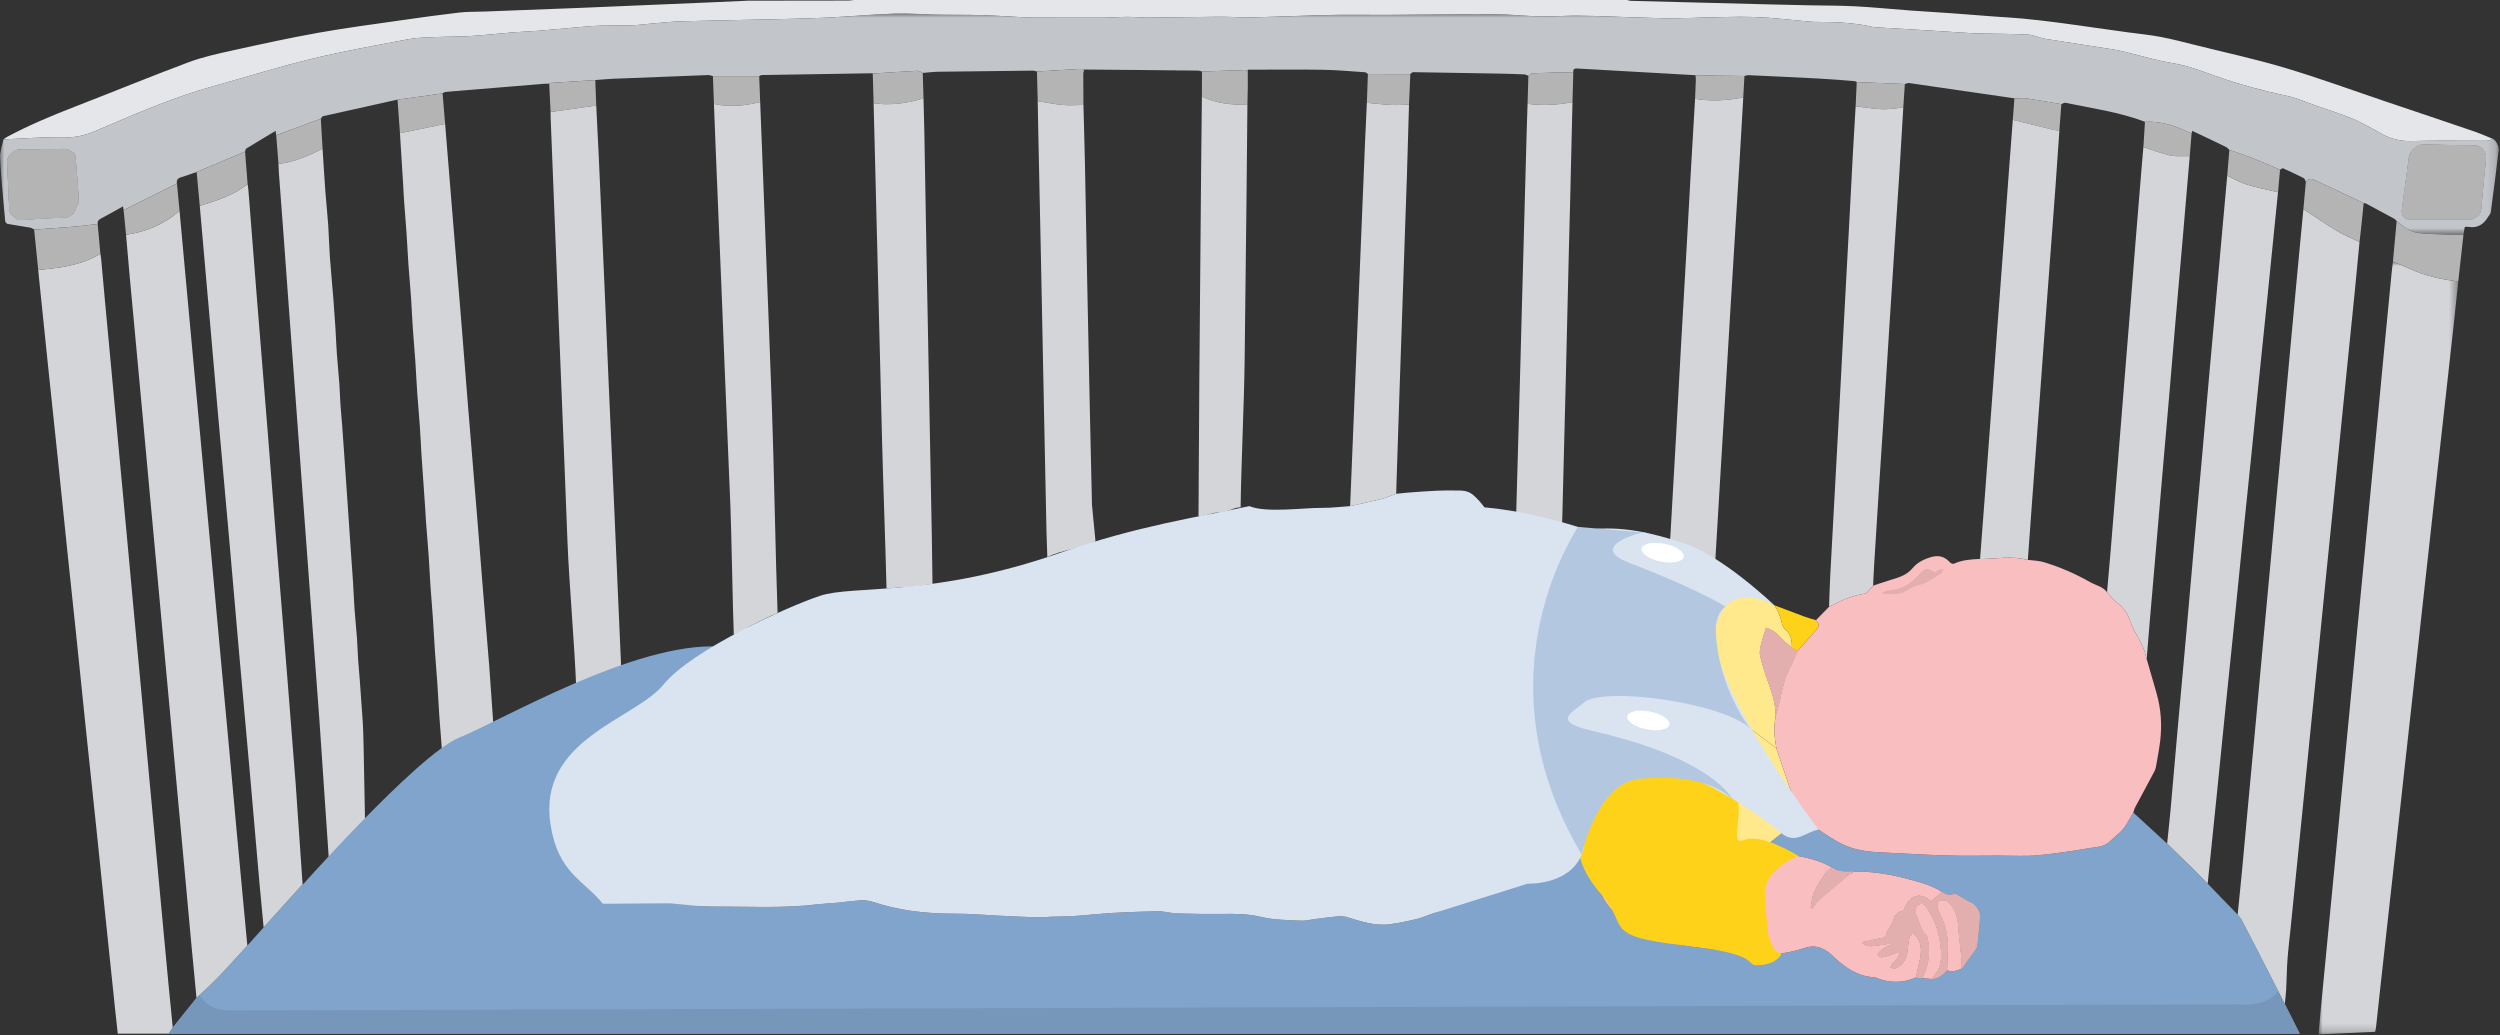
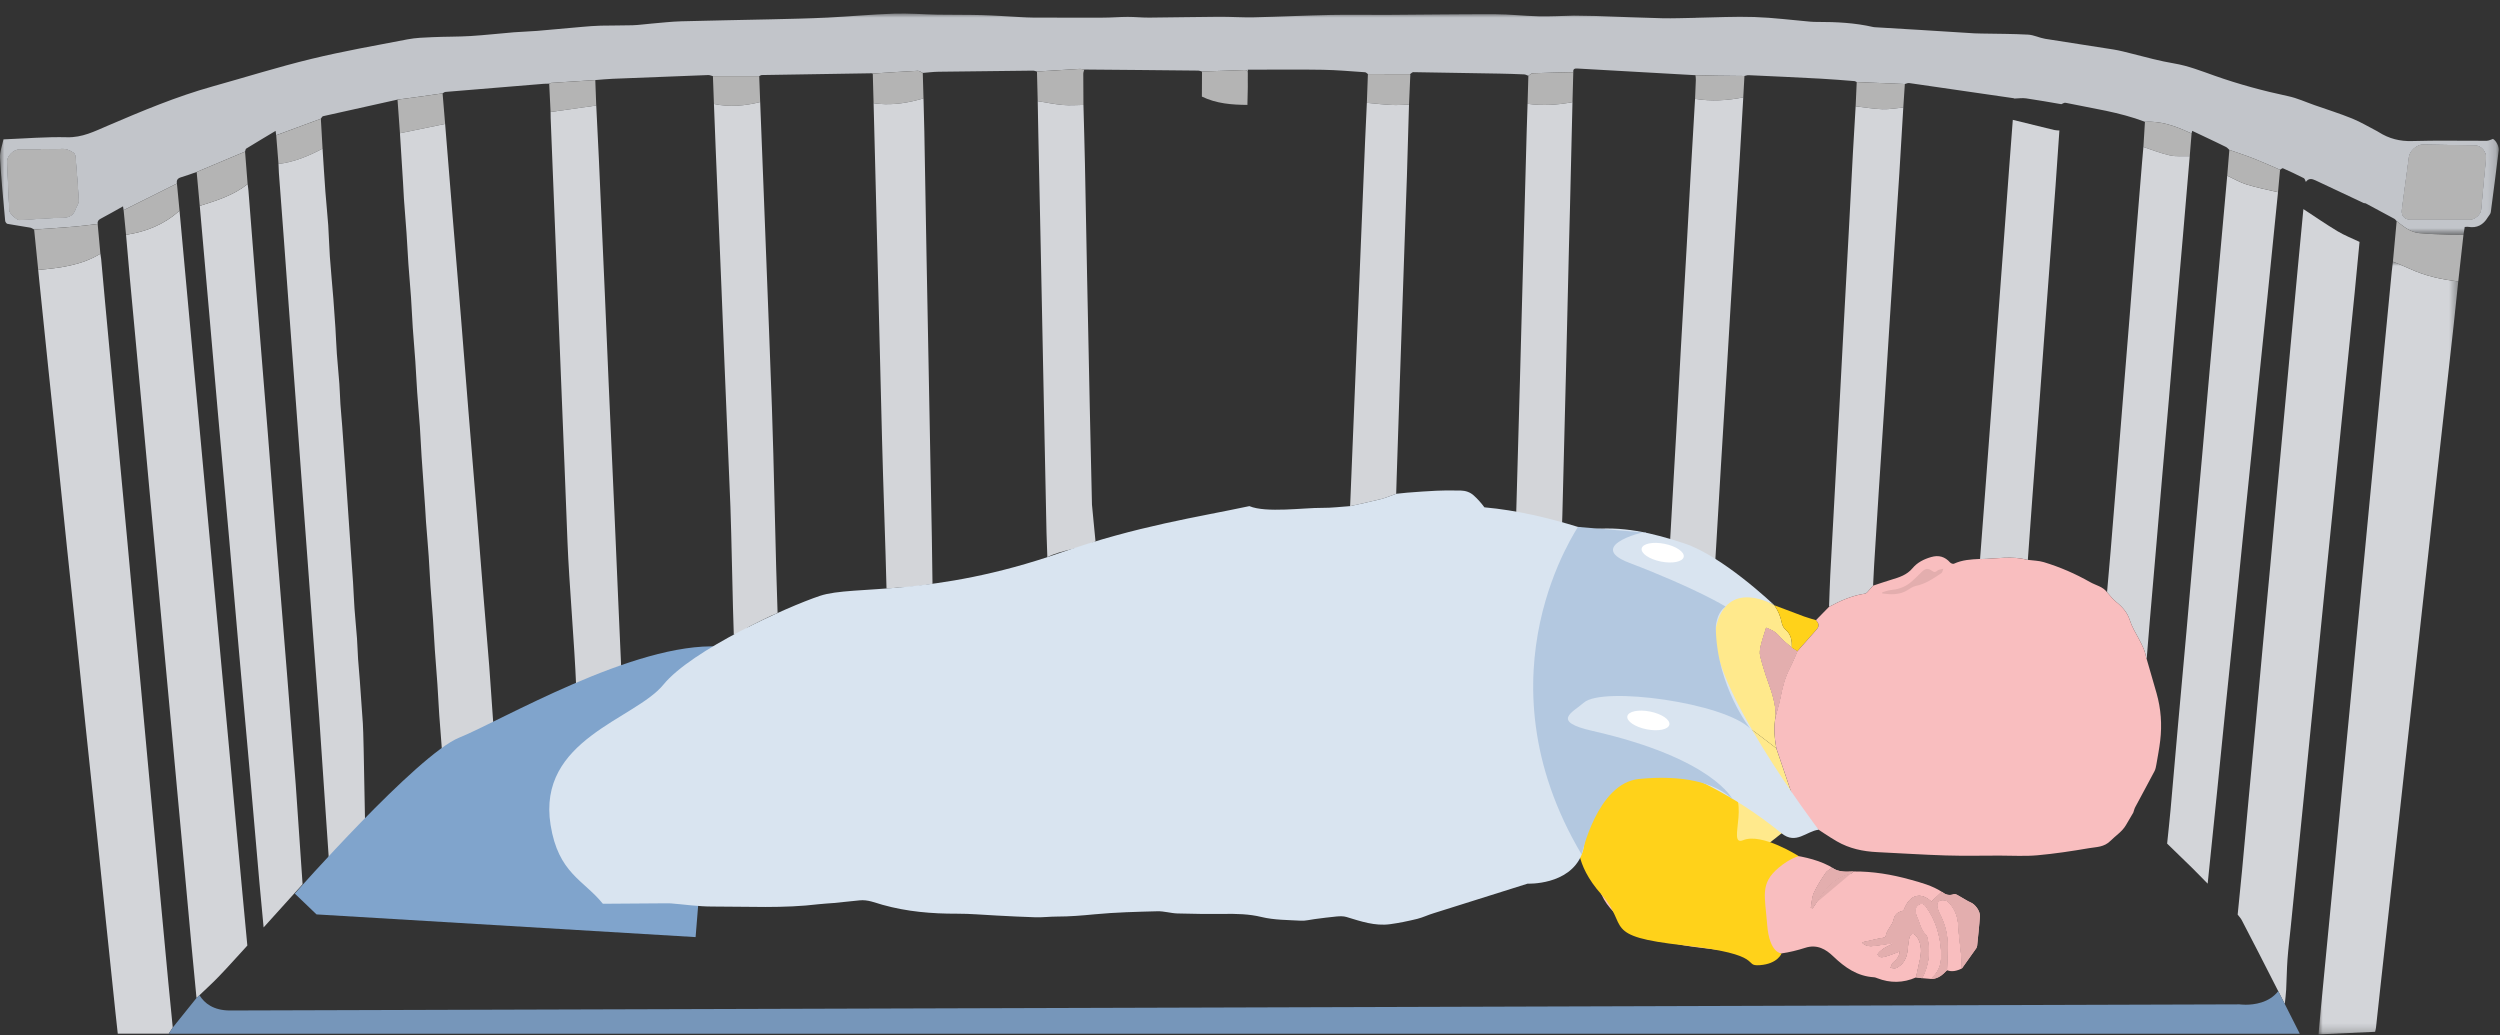
<svg xmlns="http://www.w3.org/2000/svg" xmlns:xlink="http://www.w3.org/1999/xlink" width="297px" height="123px" viewBox="0 0 297 123" version="1.1">
  <rect x="0" y="0" width="297" height="123" fill="#333333" stroke="none" />
  <title>Group 157</title>
  <defs>
    <polygon id="path-1" points="0 -1.42108547e-14 296.852 -1.42108547e-14 296.852 26.286 0 26.286" />
    <polygon id="path-3" points="0 1.42108547e-14 16.603 1.42108547e-14 16.603 91.806 0 91.806" />
  </defs>
  <g id="Page-1" stroke="none" stroke-width="1" fill="none" fill-rule="evenodd">
    <g id="Group-157" transform="translate(0, 0)">
      <path d="M222.29,70.898 L225.278,69.228 L228.969,66.855 L231.165,67.031 C231.165,67.031 232.396,68.306 232.308,68.437 C232.22,68.569 228.133,71.689 228.133,71.689 L223.959,71.82 L222.29,70.898 Z" id="Fill-1" fill="#F9BEBF" />
      <path d="M228.969,66.855 L225.278,69.228 L222.29,70.898 L223.96,71.82 L228.134,71.689 C228.134,71.689 232.22,68.569 232.308,68.437 C232.311,68.433 232.313,68.427 232.313,68.421 C232.32,68.227 231.166,67.031 231.166,67.031 L228.969,66.855 Z" id="Fill-3" fill="#E3AEAE" />
-       <path d="M0.412,16.558 C0.563,16.453 0.706,16.333 0.867,16.247 C3.452,14.868 6.146,13.739 8.876,12.682 C13.387,10.936 17.86,9.094 22.39,7.4 C24.076,6.77 25.862,6.381 27.627,5.992 C31.003,5.246 34.383,4.506 37.786,3.898 C41.07,3.311 44.382,2.881 47.685,2.406 C49.969,2.077 52.256,1.758 54.548,1.492 C55.533,1.378 56.535,1.41 57.53,1.372 C61.334,1.228 65.139,1.091 68.943,0.936 C73.881,0.734 78.819,0.52 83.756,0.309 C85.466,0.236 87.175,0.157 88.883,0.081 C92.849,0.077 96.817,0.074 100.784,0.065 C101.006,0.065 101.228,0.022 101.45,0 L193.288,0 C193.445,0.034 193.6,0.096 193.757,0.1 C199.045,0.24 204.334,0.374 209.622,0.508 C211.332,0.551 213.043,0.591 214.753,0.627 C216.656,0.668 218.561,0.652 220.46,0.752 C222.615,0.865 224.764,1.087 226.916,1.246 C228.566,1.367 230.218,1.456 231.868,1.575 C233.587,1.698 235.304,1.842 237.023,1.971 C238.117,2.053 239.214,2.101 240.306,2.206 C241.669,2.337 243.029,2.499 244.388,2.672 C245.777,2.848 247.163,3.054 248.551,3.248 C249.99,3.449 251.429,3.653 252.869,3.851 C254.136,4.026 255.415,4.142 256.67,4.381 C258.054,4.644 259.42,5.005 260.788,5.347 C264.367,6.24 267.98,7.022 271.511,8.079 C275.567,9.293 279.55,10.754 283.564,12.108 C287.024,13.275 290.486,14.436 293.94,15.617 C294.696,15.875 295.426,16.208 296.167,16.506 C295.917,16.583 295.666,16.725 295.416,16.726 C292.463,16.74 289.508,16.667 286.559,16.758 C285.091,16.803 283.807,16.466 282.596,15.7 L282.416,15.593 C281.424,15.082 280.461,14.498 279.432,14.08 C277.964,13.485 276.448,13.01 274.952,12.486 C273.917,12.124 272.904,11.654 271.84,11.428 C268.886,10.799 265.983,10.015 263.134,9.01 C261.543,8.449 259.945,7.814 258.296,7.539 C256.601,7.257 254.965,6.806 253.312,6.388 C252.57,6.2 251.826,6.001 251.071,5.879 C248.371,5.442 245.663,5.051 242.964,4.61 C242.28,4.499 241.622,4.153 240.942,4.116 C239.114,4.014 237.28,4.022 235.448,3.986 C235.152,3.98 234.854,3.98 234.558,3.962 C232.42,3.829 230.282,3.69 228.144,3.558 C226.32,3.446 224.495,3.341 222.67,3.232 L222.516,3.207 C220.359,2.712 218.168,2.603 215.966,2.606 C215.669,2.606 215.371,2.601 215.076,2.576 C212.854,2.385 210.636,2.094 208.41,2.019 C206.11,1.942 203.803,2.072 201.499,2.112 L201.394,2.121 C200.086,2.14 198.777,2.199 197.47,2.167 C194.856,2.104 192.243,1.989 189.63,1.901 C188.988,1.879 188.346,1.878 187.703,1.867 C187.463,1.863 187.222,1.852 186.981,1.857 C185.586,1.886 184.189,1.97 182.795,1.939 C181.069,1.9 179.346,1.694 177.621,1.689 C173.325,1.677 169.028,1.743 164.732,1.767 C162.517,1.779 160.302,1.73 158.088,1.776 C155.052,1.839 152.018,1.988 148.982,2.056 C147.59,2.087 146.196,1.984 144.804,1.992 C142.045,2.009 139.287,2.071 136.528,2.092 C135.674,2.098 134.819,2.003 133.965,2.005 C133.006,2.007 132.048,2.092 131.089,2.096 C128.293,2.106 125.498,2.097 122.702,2.088 C122.214,2.087 121.725,2.057 121.238,2.032 C119.688,1.951 118.14,1.837 116.59,1.793 C114.862,1.744 113.131,1.773 111.403,1.742 C109.677,1.711 107.948,1.561 106.227,1.62 C103.581,1.709 100.94,1.962 98.295,2.091 C96.033,2.201 93.767,2.245 91.502,2.298 C87.977,2.382 84.452,2.432 80.927,2.532 C79.744,2.565 78.563,2.706 77.382,2.804 C76.635,2.867 75.89,2.977 75.142,3.001 C73.887,3.042 72.631,3.017 71.376,3.048 C70.644,3.066 69.913,3.127 69.184,3.19 C67.396,3.345 65.61,3.521 63.822,3.669 C62.901,3.745 61.975,3.762 61.055,3.837 C59.336,3.977 57.621,4.176 55.9,4.281 C54.403,4.373 52.899,4.348 51.4,4.415 C50.409,4.459 49.404,4.486 48.435,4.672 C44.604,5.406 40.757,6.085 36.97,7.004 C33.043,7.957 29.18,9.172 25.285,10.259 C20.969,11.462 16.853,13.195 12.747,14.955 C11.214,15.613 9.77,16.35 7.986,16.305 C5.465,16.242 2.937,16.46 0.412,16.558" id="Fill-5" fill="#E5E6E9" />
-       <path d="M271.435,119.281 C272.014,120.429 272.594,121.577 273.215,122.808 L272.654,122.808 L20.468,122.808 C20.329,122.808 20.189,122.802 20.049,122.799 C20.208,122.556 20.366,122.313 20.524,122.071 C21.464,120.901 22.404,119.731 23.345,118.561 C24.226,117.717 25.136,116.902 25.981,116.023 C27.141,114.818 28.252,113.565 29.385,112.332 C30.029,111.614 30.674,110.896 31.318,110.178 C32.861,108.469 34.404,106.759 35.946,105.049 C36.091,105.174 36.231,105.306 36.382,105.422 C36.789,105.736 37.162,106.213 37.62,106.319 C38.571,106.541 39.571,106.663 40.548,106.648 C41.929,106.626 43.22,107.046 44.541,107.297 C45.83,107.541 46.945,107.382 47.925,106.464 C48.046,106.35 48.312,106.343 48.506,106.358 C49.533,106.442 50.557,106.588 51.586,106.634 C52.13,106.659 52.681,106.494 53.232,106.468 C54.448,106.413 55.666,106.403 56.883,106.35 C57.293,106.332 57.701,106.19 58.111,106.184 C59.106,106.169 60.116,105.887 61.095,106.248 C62.546,106.782 64.048,106.793 65.564,106.777 C66.396,106.769 67.231,106.836 68.062,106.909 C69.408,107.026 70.75,107.258 72.097,107.294 C73.762,107.34 75.428,107.33 77.094,107.321 C77.804,107.316 78.514,107.312 79.225,107.312 C79.382,107.312 79.539,107.31 79.696,107.322 C81.335,107.453 82.973,107.7 84.611,107.697 C85.668,107.695 86.725,107.709 87.783,107.723 C90.958,107.764 94.135,107.806 97.301,107.416 C97.886,107.345 98.478,107.333 99.065,107.276 C100.083,107.179 101.1,107.072 102.117,106.962 C103.086,106.858 103.946,107.241 104.85,107.495 C107.737,108.303 110.696,108.558 113.691,108.547 C115.262,108.541 116.832,108.69 118.403,108.766 C119.947,108.841 121.49,108.936 123.035,108.974 C123.885,108.995 124.738,108.888 125.589,108.888 C127.086,108.889 128.568,108.761 130.059,108.619 C132.531,108.383 135.022,108.324 137.507,108.259 C138.294,108.238 139.085,108.495 139.877,108.518 C141.709,108.574 143.543,108.593 145.376,108.573 C146.886,108.556 148.358,108.574 149.864,108.939 C151.373,109.305 152.98,109.289 154.548,109.379 C155.09,109.41 155.643,109.256 156.191,109.187 C157.048,109.081 157.903,108.956 158.762,108.88 C159.16,108.845 159.592,108.826 159.966,108.939 C161.65,109.451 163.323,110.035 165.118,109.797 C166.208,109.653 167.291,109.423 168.36,109.165 C169.028,109.003 169.656,108.685 170.317,108.491 C171.484,108.148 172.323,107.476 172.835,106.348 C173.111,105.737 173.559,105.206 173.886,104.616 C174.608,103.312 175.368,102.023 175.99,100.672 C176.507,99.552 176.534,98.332 176.228,97.122 C177.14,97.409 178.035,97.779 178.966,97.965 C180.536,98.278 182.128,98.475 183.711,98.72 C185.107,98.936 186.502,99.152 187.898,99.368 C187.782,99.516 187.67,99.667 187.549,99.81 C187.085,100.362 187.273,101.233 187.907,101.526 C188.341,101.727 188.762,101.956 189.188,102.172 C189.141,103.646 189.685,104.971 190.261,106.278 C190.967,107.881 192.29,108.951 193.601,110.028 C194.389,110.676 195.206,111.264 196.224,111.49 C197.496,111.773 198.765,112.082 200.048,112.308 C201.228,112.515 202.423,112.635 203.614,112.779 C205.305,112.984 206.994,113.214 208.691,113.363 C210.662,113.535 212.603,113.198 214.461,112.599 C215.879,112.142 216.929,112.79 217.771,113.598 C219.178,114.949 220.654,115.985 222.654,116.102 C222.772,116.109 222.889,116.162 223.002,116.206 C224.556,116.812 226.096,116.79 227.625,116.117 C227.87,116.147 228.114,116.178 228.359,116.208 C228.734,116.241 229.109,116.273 229.485,116.306 C230.266,116.264 230.802,115.796 231.302,115.265 C231.926,115.5 232.503,115.327 233.068,115.057 C233.646,114.246 234.225,113.436 234.799,112.622 L234.882,112.376 C234.998,111.203 235.137,110.032 235.212,108.856 C235.252,108.214 234.635,107.426 234.122,107.215 C233.707,107.044 233.336,106.768 232.936,106.558 C232.67,106.419 232.324,106.148 232.123,106.224 C231.551,106.441 231.123,106.285 230.694,105.952 C229.537,105.205 228.238,104.859 226.922,104.495 C224.711,103.883 222.483,103.511 220.191,103.531 C219.319,103.567 218.442,103.639 217.673,103.09 C217.556,103.017 217.442,102.936 217.32,102.872 C215.642,102.004 213.812,101.695 211.971,101.433 C211.014,101.297 210.053,101.181 209.094,101.057 C209.238,100.93 209.378,100.797 209.528,100.678 C210.234,100.116 210.944,99.559 211.653,99 C212.551,98.928 213.459,98.91 214.344,98.76 C214.721,98.696 215.249,98.688 215.41,98.153 C216.347,98.756 217.261,99.397 218.225,99.955 C219.701,100.809 221.329,101.155 223.024,101.235 C225.737,101.362 228.447,101.545 231.162,101.629 C233.291,101.694 235.424,101.646 237.555,101.645 C238,101.645 238.446,101.653 238.892,101.662 C239.944,101.682 240.997,101.701 242.04,101.608 C244.097,101.425 246.147,101.11 248.185,100.763 C249.06,100.613 249.971,100.66 250.744,99.875 C251.352,99.258 252.124,98.795 252.573,98.007 C252.856,97.511 253.149,97.023 253.438,96.531 C254.777,97.761 256.117,98.99 257.456,100.22 C258.432,101.167 259.412,102.108 260.38,103.062 C261.02,103.692 261.641,104.339 262.271,104.979 C263.459,106.205 264.647,107.43 265.835,108.656 C265.998,108.873 266.195,109.073 266.32,109.311 C267.009,110.617 267.683,111.933 268.357,113.248 C269.385,115.257 270.409,117.269 271.435,119.281" id="Fill-7" fill="#80A4CC" />
      <g id="Group-11" transform="translate(0, 1.606)">
        <mask id="mask-2" fill="white">
          <use xlink:href="#path-1" />
        </mask>
        <g id="Clip-10" />
        <path d="M4.858,16.103 L4.858,16.152 C4.002,16.152 3.147,16.15 2.291,16.153 C1.624,16.154 0.828,16.929 0.853,17.606 C0.923,19.542 1.018,21.477 1.109,23.412 C1.124,23.732 2.012,24.555 2.333,24.537 C4.041,24.442 5.747,24.29 7.455,24.256 C8.266,24.24 8.746,23.955 8.991,23.203 C9.096,22.882 9.367,22.568 9.352,22.262 C9.262,20.504 9.114,18.749 8.968,16.995 C8.954,16.832 8.85,16.622 8.721,16.534 C8.289,16.243 7.833,16.048 7.267,16.089 C6.468,16.146 5.661,16.103 4.858,16.103 M289.831,24.484 C291.036,24.484 292.241,24.485 293.446,24.484 C293.986,24.484 294.681,23.895 294.749,23.36 C294.806,22.911 294.834,22.458 294.876,22.007 C295.028,20.395 295.17,18.781 295.338,17.171 C295.413,16.453 294.769,15.685 294.033,15.673 C291.973,15.637 289.913,15.602 287.853,15.566 C287.149,15.554 286.269,16.33 286.183,17.03 C286.096,17.739 285.997,18.447 285.902,19.155 C285.713,20.551 285.508,21.945 285.34,23.343 C285.256,24.04 285.687,24.484 286.373,24.484 C287.526,24.485 288.678,24.484 289.831,24.484 M0.412,14.951 C2.937,14.853 5.465,14.635 7.986,14.699 C9.769,14.744 11.214,14.006 12.747,13.349 C16.852,11.589 20.969,9.856 25.285,8.652 C29.18,7.565 33.043,6.35 36.97,5.397 C40.757,4.478 44.604,3.8 48.435,3.065 C49.404,2.88 50.409,2.852 51.4,2.808 C52.899,2.741 54.403,2.766 55.9,2.675 C57.621,2.57 59.336,2.37 61.054,2.23 C61.975,2.156 62.901,2.138 63.822,2.062 C65.61,1.914 67.396,1.738 69.184,1.584 C69.913,1.521 70.644,1.46 71.376,1.442 C72.631,1.41 73.887,1.435 75.142,1.395 C75.89,1.37 76.635,1.26 77.382,1.198 C78.563,1.1 79.744,0.959 80.927,0.925 C84.452,0.825 87.977,0.775 91.502,0.692 C93.767,0.638 96.032,0.594 98.295,0.484 C100.94,0.355 103.58,0.103 106.227,0.013 C107.948,-0.045 109.677,0.105 111.402,0.136 C113.131,0.167 114.862,0.138 116.59,0.186 C118.14,0.23 119.688,0.345 121.237,0.425 C121.725,0.45 122.214,0.48 122.702,0.482 C125.498,0.49 128.293,0.5 131.088,0.489 C132.047,0.486 133.006,0.401 133.965,0.399 C134.819,0.397 135.674,0.492 136.528,0.485 C139.287,0.465 142.045,0.402 144.804,0.386 C146.196,0.377 147.59,0.481 148.982,0.45 C152.018,0.382 155.052,0.232 158.088,0.169 C160.302,0.123 162.517,0.173 164.732,0.161 C169.028,0.137 173.325,0.07 177.621,0.082 C179.346,0.087 181.069,0.293 182.795,0.332 C184.189,0.364 185.586,0.28 186.981,0.25 C187.222,0.245 187.463,0.257 187.703,0.261 C188.345,0.271 188.988,0.273 189.63,0.294 C192.243,0.383 194.856,0.498 197.47,0.561 C198.777,0.592 200.086,0.533 201.394,0.514 L201.498,0.505 C203.803,0.465 206.11,0.335 208.41,0.413 C210.636,0.488 212.854,0.778 215.076,0.969 C215.371,0.995 215.669,0.999 215.965,0.999 C218.168,0.996 220.359,1.106 222.515,1.6 L222.67,1.625 C224.495,1.734 226.32,1.839 228.144,1.952 C230.282,2.083 232.42,2.223 234.558,2.355 C234.854,2.373 235.151,2.373 235.448,2.379 C237.28,2.415 239.114,2.408 240.942,2.509 C241.622,2.547 242.28,2.892 242.963,3.004 C245.663,3.444 248.371,3.836 251.071,4.272 C251.826,4.394 252.57,4.594 253.312,4.781 C254.965,5.199 256.601,5.65 258.296,5.933 C259.945,6.208 261.543,6.842 263.134,7.403 C265.983,8.408 268.886,9.193 271.84,9.821 C272.904,10.047 273.917,10.517 274.952,10.879 C276.448,11.403 277.964,11.878 279.432,12.473 C280.461,12.891 281.424,13.475 282.416,13.986 L282.595,14.093 C283.806,14.859 285.091,15.196 286.559,15.151 C289.508,15.061 292.463,15.133 295.416,15.12 C295.666,15.118 295.916,14.976 296.167,14.899 C296.548,15.109 296.903,15.799 296.846,16.255 C296.539,18.706 296.235,21.157 295.905,23.605 C295.876,23.821 295.668,24.011 295.548,24.215 C295.019,25.108 294.263,25.524 293.213,25.342 C293.097,25.322 292.973,25.351 292.808,25.36 C292.757,25.674 292.708,25.977 292.658,26.28 C292.101,26.28 291.543,26.297 290.986,26.275 C289.791,26.228 288.592,26.207 287.403,26.088 C286.337,25.982 285.532,25.299 284.723,24.662 C284.632,24.569 284.557,24.446 284.447,24.386 C283.318,23.768 282.184,23.16 281.048,22.554 L280.807,22.515 C278.898,21.619 276.986,20.73 275.082,19.822 C274.637,19.61 274.256,19.559 273.935,20.005 C273.858,19.853 273.819,19.624 273.696,19.561 C272.879,19.144 272.047,18.756 271.209,18.383 C271.137,18.351 270.985,18.498 270.87,18.562 C269.829,18.115 268.797,17.645 267.744,17.23 C266.791,16.855 265.814,16.54 264.848,16.199 C264.714,16.081 264.596,15.929 264.441,15.852 C263.663,15.464 262.876,15.096 262.092,14.722 C261.546,14.463 260.999,14.205 260.431,13.936 C260.399,14.08 260.381,14.164 260.362,14.248 C260.219,14.187 260.074,14.129 259.932,14.064 C258.308,13.323 256.643,12.755 254.819,12.864 C251.771,11.699 248.546,11.271 245.378,10.603 C245.233,10.572 245.052,10.711 244.887,10.772 C243.492,10.537 242.099,10.281 240.699,10.08 C240.247,10.014 239.774,10.09 239.311,10.102 L239.215,10.061 C235.077,9.457 230.938,8.852 226.798,8.259 C226.64,8.237 226.464,8.336 226.296,8.378 C224.39,8.3 222.484,8.222 220.578,8.143 C220.489,8.104 220.402,8.036 220.311,8.029 C218.972,7.926 217.633,7.81 216.292,7.738 C213.435,7.585 210.576,7.455 207.718,7.324 C207.56,7.317 207.399,7.387 207.24,7.422 C206.13,7.41 205.02,7.402 203.911,7.385 C203.081,7.372 202.252,7.346 201.423,7.327 C196.769,7.065 192.114,6.806 187.46,6.538 C187.123,6.518 186.864,6.526 186.907,6.965 C185.297,7.005 183.686,7.035 182.077,7.098 C181.905,7.105 181.739,7.296 181.571,7.402 C181.404,7.342 181.24,7.238 181.071,7.231 C180.095,7.187 179.119,7.158 178.143,7.139 C174.726,7.075 171.309,7.014 167.892,6.966 C167.77,6.965 167.645,7.119 167.521,7.201 C165.85,7.199 164.178,7.196 162.507,7.193 C162.396,7.118 162.288,6.985 162.173,6.977 C160.5,6.865 158.828,6.713 157.154,6.684 C154.395,6.636 151.634,6.671 148.875,6.671 L148.24,6.671 L148.24,8.721 C148.238,8.184 148.226,7.646 148.24,7.108 C148.247,6.818 148.147,6.703 147.847,6.715 C146.164,6.78 144.481,6.833 142.798,6.891 C142.639,6.852 142.48,6.782 142.321,6.78 C139.981,6.751 137.642,6.731 135.302,6.71 C133.137,6.69 130.972,6.672 128.807,6.654 C128.623,6.627 128.436,6.569 128.253,6.579 C126.566,6.677 124.879,6.786 123.191,6.892 C123.032,6.854 122.872,6.783 122.713,6.785 C118.97,6.822 115.227,6.862 111.485,6.917 C110.864,6.926 110.245,7.01 109.625,7.058 C109.427,6.969 109.224,6.794 109.03,6.804 C107.248,6.895 105.467,7.018 103.686,7.132 L103.534,7.099 C99.19,7.166 94.845,7.234 90.501,7.309 C90.398,7.311 90.296,7.393 90.194,7.438 C88.361,7.439 86.528,7.44 84.695,7.441 C84.51,7.395 84.323,7.304 84.14,7.31 C80.356,7.451 76.572,7.598 72.789,7.754 C72.098,7.782 71.409,7.854 70.72,7.906 C68.973,8.017 67.226,8.127 65.48,8.242 L65.244,8.332 C65.036,8.337 64.826,8.332 64.618,8.349 C60.717,8.668 56.815,8.987 52.914,9.315 C52.798,9.325 52.69,9.428 52.578,9.487 C51.443,9.648 50.307,9.812 49.171,9.97 C48.523,10.06 47.873,10.142 47.224,10.227 C44.273,10.882 41.321,11.534 38.372,12.2 C38.269,12.224 38.201,12.396 38.116,12.499 C36.349,13.153 34.581,13.807 32.813,14.46 C32.792,14.313 32.772,14.165 32.741,13.943 C31.541,14.662 30.392,15.345 29.254,16.046 C29.166,16.1 29.157,16.281 29.112,16.404 C27.195,17.21 25.279,18.017 23.363,18.824 C22.749,19.036 22.142,19.27 21.52,19.451 C21.116,19.568 20.943,19.782 21.019,20.194 C18.908,21.249 16.796,22.303 14.685,23.358 C14.664,23.225 14.643,23.093 14.614,22.908 C13.703,23.416 12.831,23.917 11.943,24.386 C11.668,24.531 11.565,24.712 11.601,25.001 C10.703,25.106 9.807,25.236 8.906,25.312 C7.291,25.448 5.673,25.552 4.056,25.669 C3.906,25.59 3.763,25.467 3.604,25.439 C2.698,25.28 1.786,25.155 0.882,24.987 C0.772,24.966 0.627,24.763 0.615,24.634 C0.391,22.138 0.14,19.643 0.003,17.142 C-0.036,16.422 0.266,15.682 0.412,14.951" id="Fill-9" fill="#C2C5CA" mask="url(#mask-2)" />
      </g>
      <g id="Group-14" transform="translate(275.439, 31.081)">
        <mask id="mask-4" fill="white">
          <use xlink:href="#path-3" />
        </mask>
        <g id="Clip-13" />
        <path d="M16.603,2.35 C16.415,4.136 16.233,5.923 16.038,7.708 C15.744,10.396 15.44,13.082 15.141,15.769 C14.803,18.802 14.465,21.836 14.128,24.87 C13.836,27.505 13.548,30.14 13.257,32.775 C12.919,35.827 12.579,38.877 12.242,41.929 C11.913,44.911 11.588,47.893 11.259,50.875 C10.926,53.891 10.587,56.907 10.254,59.924 C9.922,62.923 9.596,65.923 9.264,68.922 C8.933,71.921 8.598,74.92 8.265,77.919 C7.971,80.571 7.676,83.224 7.385,85.876 C7.196,87.593 7.013,89.31 6.825,91.026 C6.812,91.145 6.775,91.26 6.722,91.498 C4.513,91.599 2.291,91.701 0,91.806 C0.105,90.646 0.193,89.625 0.29,88.605 C0.556,85.827 0.826,83.049 1.095,80.271 C1.394,77.18 1.697,74.09 1.994,70.999 C2.254,68.308 2.507,65.615 2.766,62.924 C3.068,59.781 3.375,56.638 3.677,53.495 C3.937,50.786 4.189,48.077 4.449,45.368 C4.747,42.259 5.052,39.152 5.351,36.044 C5.61,33.352 5.864,30.66 6.123,27.968 C6.424,24.843 6.73,21.718 7.03,18.592 C7.289,15.883 7.542,13.174 7.801,10.465 C8.1,7.356 8.402,4.248 8.705,1.14 C8.742,0.759 8.794,0.38 8.84,1.42108547e-14 C9.509,0.283 10.187,0.547 10.845,0.852 C12.675,1.701 14.612,2.126 16.603,2.35" id="Fill-12" fill="#D3D5D9" mask="url(#mask-4)" />
      </g>
      <path d="M20.523,122.07 C20.365,122.312 20.207,122.556 20.049,122.798 L13.99,122.798 C13.895,121.925 13.799,121.078 13.71,120.23 C13.33,116.604 12.949,112.979 12.574,109.353 C12.209,105.832 11.854,102.309 11.487,98.787 C11.05,94.606 10.601,90.427 10.165,86.246 C9.797,82.725 9.445,79.202 9.078,75.68 C8.711,72.158 8.33,68.639 7.963,65.117 C7.597,61.595 7.242,58.072 6.876,54.551 C6.509,51.029 6.129,47.509 5.762,43.987 C5.396,40.483 5.039,36.978 4.678,33.473 C4.63,33.004 4.585,32.535 4.539,32.067 C7.107,31.831 9.658,31.535 11.924,30.144 C11.956,30.351 11.998,30.556 12.017,30.763 C12.172,32.449 12.32,34.135 12.476,35.82 C12.779,39.086 13.086,42.352 13.39,45.618 C13.648,48.397 13.903,51.178 14.162,53.957 C14.461,57.171 14.765,60.384 15.064,63.598 C15.323,66.395 15.576,69.193 15.836,71.99 C16.134,75.204 16.44,78.417 16.738,81.631 C17,84.445 17.254,87.26 17.514,90.075 C17.78,92.941 18.05,95.808 18.317,98.674 C18.575,101.454 18.83,104.233 19.089,107.013 C19.388,110.227 19.686,113.441 19.991,116.654 C20.163,118.46 20.345,120.265 20.523,122.07" id="Fill-15" fill="#D3D5D9" />
      <path d="M271.435,119.281 C270.409,117.269 269.385,115.257 268.357,113.248 C267.683,111.933 267.009,110.617 266.32,109.311 C266.195,109.073 265.998,108.873 265.835,108.656 C266.01,106.904 266.193,105.154 266.357,103.402 C266.62,100.606 266.869,97.809 267.128,95.013 C267.427,91.784 267.734,88.554 268.033,85.324 C268.294,82.511 268.545,79.696 268.806,76.883 C269.105,73.653 269.412,70.423 269.711,67.193 C269.972,64.38 270.224,61.566 270.483,58.752 C270.785,55.488 271.092,52.224 271.394,48.959 C271.651,46.18 271.904,43.401 272.161,40.623 C272.429,37.722 272.698,34.822 272.97,31.922 C273.191,29.561 273.419,27.2 273.643,24.84 C274.992,25.721 276.319,26.642 277.699,27.47 C278.526,27.966 279.44,28.319 280.314,28.736 C280.123,30.731 279.937,32.728 279.739,34.723 C279.479,37.343 279.208,39.962 278.943,42.582 C278.64,45.566 278.336,48.55 278.036,51.534 C277.74,54.466 277.452,57.399 277.157,60.332 C276.858,63.298 276.553,66.265 276.254,69.231 C275.994,71.817 275.74,74.403 275.479,76.988 C275.181,79.955 274.876,82.921 274.577,85.888 C274.317,88.473 274.062,91.059 273.803,93.644 C273.524,96.42 273.243,99.196 272.962,101.972 C272.684,104.726 272.407,107.481 272.129,110.235 C272.002,111.484 271.845,112.732 271.754,113.983 C271.668,115.175 271.66,116.372 271.597,117.565 C271.568,118.138 271.49,118.709 271.435,119.281" id="Fill-17" fill="#D3D5D9" />
      <path d="M292.042,33.431 C290.051,33.207 288.114,32.782 286.284,31.933 C285.626,31.628 284.948,31.364 284.279,31.081 C284.427,29.477 284.575,27.873 284.723,26.268 C285.532,26.905 286.338,27.589 287.404,27.695 C288.592,27.813 289.791,27.834 290.986,27.881 C291.543,27.903 292.101,27.886 292.659,27.887 L292.042,33.431 Z" id="Fill-19" fill="#B4B4B4" />
      <path d="M11.925,30.145 C9.659,31.536 7.107,31.832 4.54,32.067 C4.378,30.47 4.217,28.873 4.056,27.276 C5.673,27.159 7.291,27.055 8.907,26.919 C9.807,26.843 10.703,26.713 11.601,26.608 C11.709,27.787 11.817,28.966 11.925,30.145" id="Fill-21" fill="#B4B4B4" />
-       <path d="M280.314,28.736 C279.439,28.319 278.526,27.966 277.699,27.47 C276.318,26.642 274.992,25.721 273.643,24.841 C273.741,23.765 273.838,22.689 273.935,21.613 C274.257,21.166 274.637,21.217 275.082,21.429 C276.986,22.337 278.898,23.226 280.807,24.122 C280.71,25.08 280.615,26.039 280.513,26.996 C280.452,27.577 280.381,28.156 280.314,28.736" id="Fill-23" fill="#B4B4B4" />
      <path d="M210.959,85.039 C210.69,86.331 210.8,87.617 211.027,88.899 C210,88.121 208.992,87.315 207.94,86.573 C206.763,85.742 205.416,85.473 204.002,85.63 C202.626,85.782 201.294,86.296 199.878,86.143 L199.672,86.18 C197.741,86.452 196.147,87.461 194.599,88.545 C194.133,88.872 193.713,89.281 193.326,89.702 C191.579,91.603 190.516,93.907 189.712,96.308 C189.315,97.494 188.724,98.48 187.898,99.368 C186.502,99.152 185.107,98.937 183.711,98.72 C182.128,98.475 180.535,98.278 178.966,97.965 C178.035,97.779 177.14,97.409 176.228,97.122 C176.034,95.984 175.876,94.843 176.163,93.699 C176.262,93.304 176.411,92.921 176.555,92.539 C176.84,91.786 177.096,91.013 176.897,90.213 C176.804,89.84 176.518,89.497 176.263,89.186 C175.771,88.586 175.199,88.048 174.738,87.427 C174.361,86.919 174.239,86.31 174.477,85.676 C174.573,85.421 174.643,85.155 174.74,84.9 C175.115,83.909 174.741,82.953 174.631,81.98 C174.573,81.473 174.601,80.956 174.6,80.443 C174.599,80.237 174.616,80.028 174.639,79.823 C174.767,78.701 174.895,77.578 175.03,76.457 C175.164,75.351 175.306,74.246 175.444,73.141 C175.595,71.93 175.799,70.724 175.877,69.51 C175.943,68.472 175.864,67.426 175.849,66.385 C175.842,65.846 175.781,65.302 175.84,64.771 C175.894,64.278 176.201,63.906 176.631,63.614 C177.049,63.33 177.513,63.036 177.477,62.414 C178.344,62.496 179.211,62.578 180.078,62.661 C181.243,62.874 182.405,63.096 183.572,63.296 C184.222,63.408 184.878,63.483 185.531,63.575 C187.307,63.807 189.085,64.025 190.858,64.273 C192.385,64.487 193.911,64.714 195.431,64.977 C196.404,65.145 197.364,65.389 198.33,65.6 C198.447,65.633 198.562,65.675 198.681,65.697 C200.483,66.038 202.16,66.691 203.71,67.674 C204.64,68.222 205.574,68.763 206.501,69.318 C207.934,70.176 209.361,71.043 210.791,71.906 C211.216,72.521 211.518,73.181 211.658,73.927 C211.717,74.235 211.875,74.594 212.107,74.788 C212.807,75.373 212.888,76.136 212.879,76.951 C212.392,76.516 211.847,76.13 211.434,75.634 C211,75.114 210.484,74.811 209.815,74.575 C209.591,75.312 209.347,76.001 209.179,76.709 C209.085,77.107 209.017,77.56 209.113,77.945 C209.37,78.974 209.688,79.992 210.046,80.991 C210.518,82.306 210.956,83.621 210.959,85.039" id="Fill-25" fill="#FFE98C" />
      <path d="M29.384,112.332 C28.252,113.565 27.141,114.818 25.981,116.024 C25.136,116.902 24.225,117.717 23.344,118.561 C23.135,116.373 22.922,114.185 22.718,111.997 C22.456,109.184 22.203,106.369 21.944,103.555 C21.643,100.29 21.337,97.025 21.036,93.759 C20.814,91.362 20.598,88.964 20.376,86.567 C20.074,83.285 19.767,80.002 19.464,76.719 C19.206,73.923 18.951,71.126 18.692,68.329 C18.392,65.081 18.088,61.834 17.788,58.586 C17.53,55.789 17.278,52.992 17.019,50.195 C16.718,46.929 16.414,43.664 16.111,40.399 C15.88,37.915 15.643,35.432 15.416,32.949 C15.262,31.264 15.12,29.578 14.973,27.893 C17.36,27.533 19.518,26.666 21.327,25.026 C21.622,28.24 21.916,31.455 22.211,34.669 C22.46,37.38 22.71,40.09 22.96,42.8 C23.266,46.102 23.572,49.402 23.876,52.704 C24.133,55.484 24.386,58.264 24.642,61.044 C24.944,64.31 25.249,67.577 25.55,70.843 C25.81,73.658 26.064,76.473 26.325,79.288 C26.622,82.501 26.925,85.715 27.221,88.929 C27.482,91.761 27.735,94.594 27.995,97.426 C28.261,100.328 28.53,103.23 28.801,106.131 C28.993,108.198 29.19,110.265 29.384,112.332" id="Fill-27" fill="#D3D5D9" />
      <path d="M227.625,116.117 C226.096,116.79 224.555,116.811 223.002,116.205 C222.889,116.161 222.771,116.108 222.653,116.101 C220.653,115.984 219.178,114.948 217.77,113.597 C216.928,112.79 215.879,112.142 214.461,112.599 C212.603,113.197 210.662,113.535 208.69,113.362 C206.994,113.214 205.304,112.984 203.614,112.779 C202.423,112.635 201.228,112.515 200.048,112.307 C198.765,112.082 197.496,111.773 196.223,111.49 C195.206,111.263 194.389,110.675 193.601,110.028 C192.289,108.951 190.967,107.881 190.261,106.278 C189.684,104.971 189.141,103.646 189.188,102.172 C189.532,102.228 189.694,102.072 189.773,101.74 C189.894,101.236 189.989,100.711 190.209,100.249 C190.911,98.78 191.628,97.314 192.412,95.888 C193.096,94.644 194.249,94.015 195.634,93.876 C196.477,93.792 197.349,93.737 198.181,93.857 C199.229,94.01 200.304,94.235 201.267,94.657 C202.024,94.988 202.646,95.646 203.298,96.194 C204.196,96.95 204.597,97.963 204.692,99.112 C203.435,98.534 202.183,97.942 200.915,97.387 C200.588,97.243 200.213,97.183 199.853,97.146 C199.679,97.128 199.49,97.254 199.308,97.314 C199.427,97.484 199.51,97.713 199.672,97.809 C199.935,97.966 200.254,98.028 200.543,98.145 C201.662,98.599 202.78,99.059 203.898,99.516 L203.837,99.595 C203.255,99.503 202.675,99.386 202.09,99.323 C200.602,99.162 199.111,99.019 197.619,98.887 C197.441,98.871 197.254,98.966 197.071,99.009 L197.068,99.185 C197.321,99.259 197.57,99.366 197.829,99.401 C198.518,99.494 199.222,99.505 199.902,99.64 C201.57,99.972 203.229,100.357 204.893,100.719 C205.127,100.846 205.348,101.031 205.598,101.088 C206.199,101.228 206.811,101.366 207.424,101.394 C207.991,101.42 208.641,101.667 209.093,101.057 C210.052,101.181 211.013,101.297 211.971,101.432 C213.812,101.695 215.641,102.004 217.319,102.872 C217.442,102.935 217.556,103.017 217.673,103.09 C217.411,103.287 217.074,103.434 216.902,103.691 C216.391,104.455 215.877,105.231 215.498,106.062 C215.253,106.6 215.241,107.243 215.125,107.839 L215.337,107.907 C215.486,107.683 215.637,107.462 215.783,107.236 C216.792,105.683 217.879,104.224 219.848,103.799 C219.975,103.771 220.077,103.623 220.19,103.531 C222.483,103.51 224.71,103.882 226.922,104.495 C228.238,104.859 229.536,105.205 230.693,105.951 C230.281,106.341 229.869,106.731 229.45,107.127 C228.223,105.931 226.884,106.267 226.208,108.033 C226.173,108.124 226.061,108.227 225.969,108.246 C225.426,108.359 225.079,108.719 224.976,109.212 C224.816,109.982 224.114,110.479 224.018,111.268 C224.011,111.325 223.857,111.384 223.763,111.407 C223.56,111.456 223.349,111.473 223.146,111.518 C222.494,111.661 221.845,111.811 221.195,111.958 C221.673,112.475 222.216,112.424 222.743,112.364 C223.4,112.29 224.05,112.17 224.703,112.069 L224.776,112.168 C224.423,112.352 224.048,112.504 223.725,112.731 C223.461,112.917 223.024,113.294 223.075,113.413 C223.261,113.854 223.732,113.708 224.085,113.608 C224.617,113.457 225.128,113.231 225.699,113.018 C225.667,113.63 225.322,114.003 224.898,114.363 C224.735,114.5 224.689,114.775 224.589,114.988 C224.826,114.993 225.105,115.082 225.293,114.988 C226.068,114.601 226.467,113.92 226.592,113.077 C226.674,112.526 226.697,111.962 226.823,111.421 C226.953,110.86 227.316,110.774 227.663,111.203 C227.853,111.438 227.996,111.732 228.085,112.022 C228.358,112.909 228.146,113.782 227.947,114.651 C227.835,115.139 227.732,115.628 227.625,116.117" id="Fill-29" fill="#F9BEBF" />
      <path d="M262.271,104.979 C261.64,104.339 261.019,103.692 260.38,103.062 C259.411,102.108 258.432,101.167 257.455,100.22 C257.589,98.904 257.736,97.589 257.856,96.272 C258.156,92.937 258.438,89.601 258.736,86.266 C259.067,82.549 259.411,78.833 259.743,75.116 C260.041,71.781 260.325,68.445 260.623,65.11 C260.954,61.393 261.3,57.677 261.63,53.96 C261.928,50.625 262.212,47.288 262.51,43.954 C262.875,39.854 263.252,35.756 263.622,31.657 C263.947,28.063 264.269,24.467 264.594,20.872 C265.363,21.228 266.106,21.672 266.911,21.92 C268.127,22.297 269.387,22.538 270.628,22.836 C270.5,24.103 270.37,25.369 270.243,26.636 C269.95,29.534 269.663,32.432 269.368,35.33 C269.034,38.61 268.69,41.888 268.356,45.167 C268.062,48.065 267.777,50.964 267.481,53.862 C267.149,57.124 266.805,60.385 266.474,63.647 C266.142,66.909 265.822,70.172 265.49,73.435 C265.123,77.026 264.745,80.617 264.38,84.209 C264.048,87.471 263.728,90.734 263.397,93.996 C263.026,97.658 262.647,101.318 262.271,104.979" id="Fill-31" fill="#D3D5D9" />
      <path d="M35.947,105.049 C34.404,106.758 32.861,108.468 31.317,110.178 C31.146,108.354 30.968,106.531 30.806,104.706 C30.439,100.534 30.085,96.362 29.716,92.19 C29.282,87.272 28.829,82.355 28.395,77.436 C27.991,72.882 27.605,68.327 27.203,63.773 C26.767,58.837 26.314,53.903 25.878,48.967 C25.544,45.195 25.224,41.422 24.893,37.65 C24.509,33.253 24.119,28.856 23.732,24.458 C25.733,23.831 27.739,23.209 29.418,21.868 C29.451,22.128 29.495,22.386 29.515,22.646 C29.845,26.819 30.166,30.993 30.498,35.166 C30.936,40.625 31.386,46.083 31.823,51.542 C32.156,55.715 32.471,59.889 32.804,64.062 C33.242,69.521 33.691,74.979 34.129,80.439 C34.468,84.681 34.797,88.924 35.13,93.167" id="Fill-33" fill="#D3D5D9" />
      <path d="M209.094,101.057 C208.642,101.668 207.99,101.42 207.424,101.394 C206.811,101.366 206.2,101.228 205.599,101.089 C205.347,101.031 205.126,100.846 204.893,100.719 C204.826,100.184 204.758,99.648 204.692,99.112 C204.597,97.963 204.196,96.95 203.298,96.194 C202.647,95.646 202.024,94.988 201.268,94.657 C200.304,94.235 199.23,94.011 198.181,93.858 C197.349,93.737 196.477,93.792 195.633,93.877 C194.249,94.016 193.096,94.644 192.411,95.888 C191.629,97.315 190.911,98.78 190.209,100.25 C189.989,100.711 189.894,101.237 189.774,101.741 C189.695,102.072 189.532,102.229 189.189,102.172 C188.762,101.956 188.34,101.727 187.906,101.526 C187.273,101.233 187.084,100.362 187.548,99.81 C187.669,99.667 187.781,99.516 187.898,99.368 C188.725,98.479 189.315,97.494 189.712,96.308 C190.516,93.907 191.578,91.603 193.326,89.702 C193.714,89.281 194.132,88.872 194.599,88.545 C196.148,87.46 197.74,86.452 199.673,86.179 L199.877,86.143 C201.293,86.296 202.625,85.782 204.001,85.63 C205.416,85.473 206.763,85.742 207.94,86.572 C208.992,87.315 210,88.12 211.028,88.899 C211.649,90.725 212.269,92.55 212.891,94.376 C212.849,96.017 212.537,97.585 211.653,99 C210.944,99.559 210.234,100.116 209.528,100.678 C209.377,100.797 209.238,100.93 209.094,101.057" id="Fill-35" fill="#FFE98C" />
      <path d="M227.625,116.117 C227.732,115.628 227.835,115.139 227.947,114.651 C228.146,113.782 228.358,112.909 228.085,112.022 C227.996,111.732 227.853,111.438 227.663,111.203 C227.316,110.774 226.953,110.86 226.823,111.421 C226.697,111.962 226.674,112.526 226.592,113.077 C226.467,113.92 226.068,114.601 225.293,114.988 C225.105,115.082 224.826,114.993 224.589,114.988 C224.689,114.775 224.735,114.5 224.898,114.363 C225.322,114.003 225.667,113.63 225.699,113.018 C225.128,113.231 224.617,113.457 224.085,113.608 C223.732,113.708 223.261,113.854 223.075,113.413 C223.024,113.294 223.461,112.917 223.725,112.731 C224.048,112.504 224.423,112.352 224.776,112.168 L224.714,112.156 L224.618,112.104 C223.964,112.204 223.4,112.29 222.743,112.364 C222.216,112.424 221.673,112.475 221.195,111.958 C221.845,111.811 222.494,111.661 223.146,111.518 C223.349,111.473 223.56,111.456 223.763,111.407 C223.857,111.384 224.011,111.325 224.018,111.268 C224.114,110.479 224.816,109.982 224.976,109.212 C225.079,108.719 225.426,108.359 225.969,108.246 C226.061,108.227 226.173,108.124 226.208,108.033 C226.884,106.267 228.223,105.931 229.45,107.127 C229.869,106.731 230.281,106.341 230.693,105.951 C231.123,106.285 231.551,106.44 232.123,106.224 C232.324,106.148 232.67,106.418 232.936,106.557 C233.336,106.767 233.706,107.043 234.122,107.214 C234.635,107.426 235.252,108.213 235.211,108.856 C235.136,110.031 234.998,111.203 234.882,112.376 L234.799,112.622 C234.225,113.436 233.646,114.246 233.068,115.057 C233.045,114.553 233.042,114.047 232.995,113.544 C232.884,112.349 232.703,111.158 232.642,109.961 C232.585,108.859 232.217,107.913 231.453,107.149 C231.268,106.965 230.837,106.892 230.568,106.959 C230.198,107.052 230.063,107.417 230.168,107.809 C230.231,108.044 230.297,108.286 230.409,108.498 C230.971,109.561 231.322,110.696 231.371,111.888 C231.418,113.011 231.33,114.139 231.301,115.265 C230.801,115.795 230.266,116.264 229.485,116.306 L229.565,116.118 C230.508,115.284 230.677,114.154 230.606,113.017 C230.486,111.077 229.942,109.255 228.766,107.655 C228.55,107.361 228.3,107.314 228.059,107.415 C227.856,107.501 227.612,107.744 227.588,107.941 C227.549,108.268 227.597,108.653 227.741,108.947 C228.09,109.66 228.178,110.504 228.82,111.077 C228.944,111.187 228.973,111.422 229.013,111.607 C229.368,113.221 229.094,114.748 228.358,116.208 C228.114,116.177 227.869,116.147 227.625,116.117" id="Fill-37" fill="#F9BEBF" />
      <path d="M230.694,105.951 L230.694,105.951 C230.281,106.341 229.869,106.73 229.45,107.126 C229.435,107.111 229.418,107.096 229.402,107.081 C229.39,107.069 229.377,107.057 229.364,107.045 C229.358,107.04 229.353,107.035 229.347,107.029 C229.341,107.024 229.336,107.019 229.33,107.014 C228.882,106.617 228.423,106.42 227.99,106.42 L227.99,106.42 C227.309,106.42 226.692,106.905 226.281,107.855 C226.274,107.87 226.268,107.885 226.262,107.899 C226.252,107.923 226.242,107.947 226.233,107.971 C226.23,107.978 226.227,107.985 226.224,107.992 C226.219,108.006 226.214,108.019 226.208,108.033 C226.174,108.124 226.062,108.227 225.97,108.246 C225.426,108.359 225.08,108.718 224.977,109.212 C224.816,109.982 224.114,110.479 224.018,111.268 C224.012,111.325 223.858,111.384 223.763,111.407 C223.56,111.456 223.35,111.473 223.146,111.518 C222.495,111.661 221.846,111.811 221.196,111.957 C221.525,112.313 221.884,112.4 222.248,112.4 C222.413,112.4 222.579,112.383 222.744,112.364 C223.4,112.289 224.051,112.17 224.704,112.069 L224.777,112.168 C224.424,112.352 224.048,112.504 223.726,112.731 C223.476,112.907 223.072,113.253 223.071,113.391 C223.071,113.399 223.072,113.406 223.075,113.413 C223.173,113.644 223.348,113.714 223.543,113.714 C223.722,113.714 223.917,113.655 224.086,113.608 C224.618,113.457 225.129,113.231 225.7,113.017 C225.668,113.63 225.323,114.003 224.899,114.362 C224.736,114.5 224.689,114.775 224.59,114.988 C224.746,114.991 224.92,115.031 225.075,115.031 C225.155,115.031 225.23,115.02 225.294,114.988 C226.069,114.601 226.467,113.92 226.592,113.077 C226.675,112.526 226.698,111.962 226.823,111.421 C226.898,111.098 227.051,110.932 227.233,110.932 C227.367,110.932 227.517,111.021 227.664,111.203 C227.854,111.438 227.997,111.732 228.086,112.022 C228.18,112.327 228.216,112.63 228.216,112.932 C228.215,113.509 228.078,114.081 227.947,114.651 C227.836,115.139 227.732,115.628 227.626,116.117 C227.87,116.147 228.114,116.177 228.359,116.208 C228.876,115.181 229.165,114.121 229.168,113.022 C229.169,112.557 229.119,112.086 229.014,111.606 C228.973,111.422 228.945,111.187 228.821,111.076 C228.179,110.504 228.091,109.66 227.742,108.947 C227.629,108.717 227.575,108.432 227.576,108.162 C227.576,108.087 227.58,108.013 227.589,107.941 C227.612,107.743 227.857,107.501 228.06,107.415 C228.134,107.384 228.21,107.367 228.285,107.367 C228.452,107.367 228.618,107.452 228.767,107.655 C229.943,109.255 230.486,111.076 230.607,113.017 C230.616,113.159 230.621,113.301 230.621,113.442 C230.623,114.432 230.391,115.388 229.566,116.118 L229.485,116.305 C230.266,116.264 230.802,115.795 231.302,115.264 C231.325,114.368 231.385,113.469 231.385,112.573 C231.385,112.344 231.381,112.116 231.372,111.888 C231.322,110.696 230.972,109.561 230.41,108.498 C230.297,108.286 230.232,108.044 230.168,107.809 C230.146,107.723 230.134,107.639 230.134,107.558 C230.134,107.27 230.28,107.031 230.569,106.959 C230.635,106.942 230.711,106.934 230.791,106.934 C231.035,106.934 231.314,107.01 231.453,107.149 C232.217,107.913 232.585,108.859 232.643,109.961 C232.704,111.158 232.884,112.349 232.996,113.544 C233.043,114.046 233.046,114.553 233.069,115.057 C233.646,114.246 234.226,113.436 234.799,112.621 L234.883,112.376 C234.999,111.203 235.137,110.031 235.212,108.856 C235.213,108.835 235.214,108.815 235.214,108.795 C235.214,108.165 234.62,107.419 234.122,107.214 C233.707,107.043 233.336,106.767 232.936,106.557 C232.868,106.521 232.795,106.477 232.72,106.432 C232.644,106.387 232.567,106.341 232.492,106.303 C232.486,106.3 232.48,106.297 232.474,106.294 C232.47,106.292 232.466,106.29 232.462,106.288 C232.368,106.242 232.278,106.211 232.202,106.211 C232.188,106.211 232.174,106.212 232.161,106.214 C232.148,106.216 232.135,106.219 232.123,106.224 C232.111,106.229 232.099,106.233 232.087,106.237 C232.077,106.241 232.067,106.244 232.058,106.247 C232.057,106.247 232.057,106.248 232.056,106.248 C232.056,106.248 232.055,106.248 232.055,106.248 C232.041,106.253 232.027,106.257 232.013,106.262 C232.006,106.264 231.999,106.266 231.992,106.268 L231.99,106.269 C231.99,106.269 231.989,106.269 231.989,106.269 C231.965,106.276 231.942,106.282 231.919,106.287 C231.814,106.312 231.714,106.324 231.618,106.324 C231.28,106.324 230.987,106.179 230.694,105.951" id="Fill-39" fill="#E3AEAE" />
      <path d="M231.302,115.265 C231.331,114.139 231.418,113.011 231.372,111.888 C231.322,110.697 230.972,109.562 230.41,108.499 C230.297,108.286 230.232,108.044 230.168,107.809 C230.063,107.418 230.199,107.052 230.568,106.959 C230.838,106.892 231.268,106.965 231.453,107.149 C232.217,107.913 232.586,108.86 232.642,109.962 C232.704,111.159 232.884,112.349 232.996,113.544 C233.043,114.047 233.046,114.553 233.068,115.057 C232.503,115.327 231.927,115.5 231.302,115.265" id="Fill-41" fill="#F9BEBF" />
      <path d="M228.358,116.208 C229.094,114.748 229.368,113.221 229.013,111.607 C228.972,111.422 228.944,111.187 228.82,111.077 C228.178,110.504 228.09,109.66 227.741,108.947 C227.597,108.652 227.549,108.269 227.588,107.941 C227.612,107.744 227.856,107.501 228.059,107.416 C228.3,107.314 228.55,107.361 228.766,107.655 C229.942,109.256 230.485,111.077 230.606,113.017 C230.677,114.154 230.508,115.284 229.565,116.119 L229.485,116.305 C229.109,116.273 228.734,116.241 228.358,116.208" id="Fill-43" fill="#F9BEBF" />
      <path d="M211.653,98.999 C212.537,97.585 212.849,96.016 212.891,94.376 L212.962,94.45 C213.4,95.852 214.429,96.862 215.299,97.975 L215.41,98.153 C215.25,98.688 214.721,98.695 214.344,98.76 C213.458,98.909 212.55,98.927 211.653,98.999" id="Fill-45" fill="#FFD21A" />
      <path d="M220.191,103.531 C220.077,103.623 219.976,103.771 219.849,103.799 C217.88,104.224 216.793,105.683 215.784,107.237 C215.637,107.462 215.486,107.683 215.337,107.907 L215.125,107.84 C215.241,107.244 215.253,106.6 215.498,106.062 C215.878,105.231 216.392,104.455 216.903,103.692 C217.075,103.435 217.411,103.287 217.674,103.09 C218.442,103.639 219.32,103.567 220.191,103.531" id="Fill-47" fill="#F9BEBF" />
      <path d="M220.191,103.531 C220.185,103.536 220.178,103.541 220.172,103.547 L220.191,103.531 Z" id="Fill-49" fill="#E3AEAE" />
      <path d="M219.886,103.787 C219.874,103.792 219.861,103.796 219.848,103.799 C217.879,104.224 216.792,105.683 215.783,107.237 L219.886,103.787 Z" id="Fill-51" fill="#E3AEAE" />
      <path d="M217.673,103.09 L217.673,103.09 C217.411,103.287 217.074,103.435 216.902,103.692 C216.392,104.455 215.877,105.231 215.498,106.062 C215.253,106.6 215.241,107.244 215.125,107.84 L215.337,107.907 C215.486,107.684 215.637,107.462 215.783,107.237 C216.792,105.683 217.879,104.224 219.848,103.799 C219.861,103.796 219.874,103.792 219.886,103.787 L220.171,103.547 C220.178,103.542 220.184,103.536 220.19,103.531 C219.937,103.542 219.684,103.555 219.432,103.556 C219.428,103.556 219.424,103.556 219.42,103.556 C219.415,103.556 219.411,103.556 219.406,103.556 C218.876,103.554 218.357,103.493 217.875,103.219 C217.843,103.201 217.81,103.181 217.778,103.161 C217.768,103.155 217.759,103.148 217.749,103.142 C217.724,103.125 217.698,103.108 217.673,103.09" id="Fill-53" fill="#E3AEAE" />
      <path d="M289.831,26.091 C288.678,26.091 287.526,26.091 286.373,26.091 C285.687,26.091 285.256,25.647 285.34,24.95 C285.508,23.551 285.713,22.157 285.902,20.761 C285.998,20.053 286.096,19.346 286.183,18.637 C286.269,17.937 287.149,17.16 287.853,17.173 C289.913,17.209 291.973,17.244 294.033,17.279 C294.769,17.292 295.413,18.059 295.338,18.777 C295.17,20.388 295.028,22.001 294.876,23.614 C294.834,24.065 294.806,24.517 294.749,24.966 C294.681,25.501 293.986,26.09 293.446,26.091 C292.241,26.092 291.036,26.091 289.831,26.091" id="Fill-55" fill="#B6B9C0" />
      <path d="M4.858,17.71 C5.661,17.71 6.468,17.753 7.267,17.696 C7.833,17.655 8.289,17.85 8.721,18.141 C8.85,18.229 8.954,18.439 8.968,18.602 C9.114,20.356 9.262,22.111 9.352,23.869 C9.367,24.175 9.096,24.489 8.991,24.81 C8.746,25.562 8.266,25.847 7.455,25.863 C5.747,25.897 4.041,26.049 2.333,26.144 C2.012,26.162 1.124,25.339 1.109,25.019 C1.018,23.084 0.923,21.149 0.853,19.213 C0.828,18.536 1.624,17.761 2.291,17.76 C3.147,17.757 4.002,17.759 4.858,17.759 L4.858,17.71 Z" id="Fill-57" fill="#B6B9C0" />
      <path d="M289.831,26.091 C288.678,26.091 287.526,26.091 286.373,26.091 C285.687,26.091 285.256,25.647 285.34,24.95 C285.508,23.551 285.713,22.157 285.902,20.761 C285.998,20.053 286.096,19.346 286.183,18.637 C286.269,17.937 287.149,17.16 287.853,17.173 C289.913,17.209 291.973,17.244 294.033,17.279 C294.769,17.292 295.413,18.059 295.338,18.777 C295.17,20.388 295.028,22.001 294.876,23.614 C294.834,24.065 294.806,24.517 294.749,24.966 C294.681,25.501 293.986,26.09 293.446,26.091 C292.241,26.092 291.036,26.091 289.831,26.091" id="Fill-59" fill="#B4B4B4" />
      <path d="M4.858,17.71 C5.661,17.71 6.468,17.753 7.267,17.696 C7.833,17.655 8.289,17.85 8.721,18.141 C8.85,18.229 8.954,18.439 8.968,18.602 C9.114,20.356 9.262,22.111 9.352,23.869 C9.367,24.175 9.096,24.489 8.991,24.81 C8.746,25.562 8.266,25.847 7.455,25.863 C5.747,25.897 4.041,26.049 2.333,26.144 C2.012,26.162 1.124,25.339 1.109,25.019 C1.018,23.084 0.923,21.149 0.853,19.213 C0.828,18.536 1.624,17.761 2.291,17.76 C3.147,17.757 4.002,17.759 4.858,17.759 L4.858,17.71 Z" id="Fill-61" fill="#B4B4B4" />
      <path d="M29.112,18.01 C29.214,19.296 29.315,20.582 29.417,21.868 C27.74,23.209 25.734,23.831 23.731,24.458 C23.609,23.116 23.486,21.773 23.363,20.43 C25.279,19.624 27.196,18.817 29.112,18.01" id="Fill-63" fill="#B4B4B4" />
      <path d="M21.02,21.8 C21.123,22.875 21.225,23.95 21.328,25.025 C19.519,26.665 17.361,27.533 14.973,27.893 C14.877,26.916 14.781,25.94 14.685,24.964 C16.797,23.91 18.908,22.855 21.02,21.8" id="Fill-65" fill="#B4B4B4" />
      <path d="M128.808,8.26 C128.768,8.431 128.695,8.602 128.694,8.773 C128.692,10.005 128.705,11.236 128.713,12.468 C127.899,12.475 127.079,12.546 126.271,12.473 C125.269,12.383 124.277,12.175 123.28,12.018 C123.251,10.845 123.221,9.671 123.192,8.498 C124.879,8.392 126.566,8.283 128.254,8.186 C128.437,8.175 128.623,8.234 128.808,8.26" id="Fill-67" fill="#B4B4B4" />
      <path d="M103.782,12.263 C103.75,11.088 103.718,9.913 103.686,8.739 C105.467,8.625 107.248,8.502 109.03,8.411 C109.224,8.401 109.427,8.575 109.625,8.665 C109.654,9.675 109.683,10.684 109.712,11.693 C109.493,11.751 109.274,11.809 109.056,11.867 C107.322,12.329 105.569,12.525 103.782,12.263" id="Fill-69" fill="#B4B4B4" />
      <path d="M47.514,15.827 C47.418,14.496 47.321,13.165 47.225,11.834 C47.874,11.749 48.524,11.667 49.172,11.577 C50.308,11.419 51.443,11.255 52.579,11.094 C52.68,12.303 52.78,13.512 52.881,14.721 C51.092,15.09 49.303,15.458 47.514,15.827" id="Fill-71" fill="#B4B4B4" />
      <path d="M142.784,11.474 C142.789,10.482 142.793,9.49 142.798,8.497 C144.481,8.44 146.164,8.387 147.847,8.322 C148.147,8.31 148.247,8.424 148.24,8.715 C148.227,9.252 148.239,9.791 148.24,10.328 C148.224,11.039 148.209,11.751 148.193,12.463 C146.332,12.451 144.494,12.309 142.784,11.474" id="Fill-73" fill="#B4B4B4" />
      <path d="M181.475,12.332 C181.507,11.224 181.539,10.116 181.571,9.009 C181.739,8.903 181.905,8.711 182.077,8.705 C183.686,8.642 185.297,8.612 186.907,8.572 C186.875,9.759 186.843,10.947 186.811,12.135 C185.042,12.472 183.265,12.578 181.475,12.332" id="Fill-75" fill="#B4B4B4" />
      <path d="M33.085,19.476 C32.994,18.34 32.904,17.203 32.813,16.067 C34.581,15.413 36.349,14.759 38.117,14.105 C38.185,15.289 38.253,16.474 38.32,17.658 C36.667,18.528 34.964,19.255 33.085,19.476" id="Fill-77" fill="#B4B4B4" />
      <path d="M270.87,20.168 C270.789,21.057 270.709,21.947 270.628,22.836 C269.386,22.538 268.127,22.297 266.91,21.92 C266.106,21.672 265.363,21.228 264.593,20.872 C264.678,19.85 264.763,18.828 264.848,17.806 C265.814,18.147 266.791,18.461 267.744,18.836 C268.797,19.251 269.829,19.722 270.87,20.168" id="Fill-79" fill="#B4B4B4" />
      <path d="M254.636,17.464 C254.697,16.466 254.759,15.468 254.82,14.47 C256.643,14.361 258.308,14.929 259.932,15.67 C260.074,15.735 260.219,15.793 260.362,15.854 C260.289,16.754 260.215,17.654 260.141,18.553 C259.359,18.532 258.553,18.627 257.802,18.464 C256.725,18.229 255.689,17.807 254.636,17.464" id="Fill-81" fill="#B4B4B4" />
      <path d="M90.194,9.045 C90.232,10.071 90.271,11.097 90.309,12.123 C88.493,12.577 86.666,12.751 84.816,12.349 C84.776,11.248 84.735,10.148 84.695,9.048 C86.528,9.047 88.361,9.046 90.194,9.045" id="Fill-83" fill="#B4B4B4" />
      <path d="M162.382,12.219 C162.424,11.079 162.465,9.94 162.507,8.8 C164.178,8.803 165.85,8.805 167.521,8.808 L167.548,8.932 L167.534,9.156 C167.486,10.245 167.438,11.334 167.39,12.423 C166.717,12.443 166.042,12.506 165.372,12.473 C164.374,12.424 163.379,12.307 162.382,12.219" id="Fill-85" fill="#B4B4B4" />
      <path d="M65.409,13.302 C65.354,12.181 65.299,11.06 65.245,9.939 L65.48,9.849 C67.227,9.734 68.973,9.624 70.72,9.513 C70.758,10.521 70.796,11.53 70.834,12.538 C69.025,12.793 67.217,13.047 65.409,13.302" id="Fill-87" fill="#B4B4B4" />
      <path d="M226.296,9.985 C226.234,10.914 226.173,11.842 226.111,12.771 C225.286,12.847 224.459,13.007 223.638,12.978 C222.572,12.94 221.512,12.752 220.45,12.628 C220.493,11.669 220.535,10.71 220.578,9.75 C222.484,9.828 224.39,9.907 226.296,9.985" id="Fill-89" fill="#B4B4B4" />
-       <path d="M244.887,12.378 C244.81,13.42 244.733,14.461 244.655,15.503 C244.447,15.484 244.233,15.491 244.034,15.443 C242.394,15.047 240.757,14.641 239.12,14.238 C239.185,13.394 239.248,12.551 239.311,11.708 C239.774,11.697 240.248,11.621 240.7,11.686 C242.1,11.888 243.493,12.143 244.887,12.378" id="Fill-91" fill="#B4B4B4" />
      <path d="M201.374,11.742 C201.405,10.995 201.442,10.246 201.466,9.499 C201.472,9.31 201.438,9.121 201.423,8.934 C202.253,8.953 203.082,8.979 203.912,8.992 C205.021,9.008 206.131,9.017 207.24,9.028 C207.194,9.877 207.147,10.723 207.1,11.572 C205.201,11.943 203.294,12.059 201.374,11.742" id="Fill-93" fill="#B4B4B4" />
      <path d="M39.139,103.121 C38.978,100.999 38.082,87.349 37.923,85.227 C37.65,81.574 37.378,77.922 37.107,74.269 C36.924,71.799 36.745,69.329 36.562,66.859 C36.292,63.206 36.018,59.554 35.748,55.901 C35.562,53.396 35.382,50.891 35.196,48.386 C34.927,44.751 34.653,41.116 34.385,37.481 C34.162,34.454 33.946,31.427 33.722,28.4 C33.528,25.774 33.326,23.148 33.131,20.522 C33.105,20.174 33.1,19.825 33.085,19.476 C34.963,19.255 36.666,18.528 38.32,17.659 C38.431,19.368 38.531,21.078 38.657,22.786 C38.754,24.111 38.902,25.432 38.994,26.757 C39.079,27.989 39.097,29.226 39.185,30.457 C39.306,32.144 39.471,33.828 39.605,35.514 C39.697,36.66 39.776,37.807 39.848,38.954 C39.913,39.985 39.946,41.019 40.02,42.05 C40.104,43.228 40.229,44.403 40.315,45.582 C40.375,46.395 40.389,47.211 40.443,48.025 C40.501,48.887 40.589,49.747 40.653,50.609 C40.776,52.292 40.894,53.975 41.011,55.658 C41.137,57.483 41.259,59.308 41.384,61.133 C41.49,62.686 41.597,64.24 41.704,65.793 C41.784,66.939 41.872,68.085 41.945,69.232 C42.01,70.264 42.043,71.298 42.117,72.328 C42.201,73.507 42.325,74.682 42.412,75.86 C42.471,76.674 42.486,77.49 42.54,78.304 C42.598,79.166 42.686,80.026 42.749,80.887 C42.872,82.569 42.989,84.251 43.106,85.934 C43.233,87.758 43.357,99.858 43.482,101.683" id="Fill-95" fill="#D3D5D9" />
      <path d="M73.459,71.636 C73.307,68.132 73.161,64.627 73.006,61.123 C72.777,55.946 72.539,50.769 72.311,45.59 C72.154,42.017 72.01,38.441 71.854,34.867 C71.62,29.515 71.384,24.163 71.143,18.811 C71.049,16.72 70.937,14.629 70.834,12.537 C69.025,12.793 67.217,13.047 65.409,13.302 C65.412,13.546 65.408,13.79 65.418,14.034 C65.619,19.107 65.823,24.18 66.024,29.253 C66.139,32.13 66.249,35.007 66.364,37.883 C66.596,43.688 66.832,49.493 67.064,55.3 C67.185,58.333 67.298,61.367 67.418,64.4 C67.613,69.317 68.248,76.528 68.444,81.445 C69.586,81.567 70.233,80.828 71.026,80.457 C71.953,80.148 72.881,79.841 73.808,79.534 C73.692,76.901 73.573,74.269 73.459,71.636" id="Fill-97" fill="#D3D5D9" />
      <path d="M104.355,34.923 C104.499,40.68 104.645,46.437 104.786,52.194 C104.909,57.218 105.199,64.888 105.318,69.912 C105.431,69.952 106.37,69.824 106.481,69.821 C108.251,69.774 109.002,69.67 110.781,69.353 C110.755,68.113 110.726,65.093 110.703,63.853 C110.598,58.354 110.495,52.855 110.391,47.357 C110.284,41.735 110.175,36.114 110.073,30.493 C109.982,25.535 109.901,20.577 109.811,15.619 C109.787,14.31 109.746,13.001 109.712,11.693 C109.494,11.751 109.275,11.809 109.056,11.867 C107.323,12.329 105.57,12.525 103.783,12.263 C103.837,14.391 103.894,16.519 103.947,18.647 C104.084,24.072 104.219,29.497 104.355,34.923" id="Fill-99" fill="#D3D5D9" />
      <path d="M85.724,34.578 C85.845,37.525 85.957,40.472 86.078,43.418 C86.308,49.015 86.542,54.611 86.774,60.208 C86.889,62.997 87.058,72.6 87.174,75.39 L87.862,75.39 C88.601,74.924 88.456,74.7 89.237,74.319 C90.123,73.888 91.453,73.178 92.377,72.826 C92.153,66.987 91.927,54.305 91.705,48.466 C91.585,45.328 91.475,42.19 91.355,39.053 C91.122,32.969 90.885,26.886 90.649,20.803 C90.537,17.91 90.423,15.016 90.309,12.123 C88.494,12.576 86.667,12.75 84.816,12.349 C84.885,14.127 84.95,15.906 85.023,17.684 C85.255,23.315 85.492,28.947 85.724,34.578" id="Fill-101" fill="#D3D5D9" />
      <path d="M123.647,29.873 C123.799,37.309 123.945,44.745 124.096,52.18 C124.17,55.881 124.249,59.581 124.325,63.281 L124.424,66.19 C126.158,65.282 128.414,65.221 130.147,64.311 C130.136,64.137 129.73,60.122 129.726,59.948 C129.64,56.179 129.552,52.41 129.471,48.641 C129.361,43.458 129.255,38.276 129.152,33.093 C129.063,28.556 128.985,24.018 128.892,19.481 C128.844,17.143 128.773,14.806 128.713,12.468 C127.899,12.475 127.078,12.546 126.271,12.473 C125.268,12.383 124.276,12.175 123.28,12.018 C123.306,13.397 123.33,14.775 123.358,16.154 C123.454,20.727 123.554,25.3 123.647,29.873" id="Fill-103" fill="#D3D5D9" />
      <path d="M162.382,12.219 C163.379,12.307 164.374,12.424 165.372,12.473 C166.042,12.506 166.717,12.443 167.39,12.423 C167.308,15.248 167.233,18.072 167.143,20.897 C167.06,23.495 166.96,26.092 166.871,28.69 C166.67,34.513 166.47,40.336 166.273,46.16 C166.154,49.664 166.042,53.169 165.927,56.674 C165.906,57.336 165.887,57.999 165.867,58.661 C165.264,58.875 164.674,59.134 164.057,59.292 C162.844,59.601 161.616,59.852 160.395,60.128 C160.603,55.037 160.812,49.946 161.02,44.855 C161.231,39.712 161.441,34.569 161.652,29.425 C161.825,25.206 161.997,20.987 162.173,16.768 C162.237,15.251 162.312,13.735 162.382,12.219" id="Fill-105" fill="#D3D5D9" />
-       <path d="M142.784,11.474 C144.494,12.309 146.332,12.451 148.193,12.463 C148.161,15.884 148.133,19.305 148.095,22.726 C148.02,29.481 147.939,36.236 147.861,42.991 C147.804,47.826 147.443,55.436 147.386,60.27 C146.456,60.27 145.857,60.904 144.712,60.882 C144.079,60.869 143.015,61.382 142.382,61.342 C142.415,57.31 142.447,49.025 142.481,44.992 C142.55,36.787 142.619,28.582 142.691,20.377 C142.718,17.409 142.753,14.441 142.784,11.474" id="Fill-107" fill="#D3D5D9" />
      <path d="M73.808,79.534 C72.881,79.841 71.953,80.149 71.026,80.456 C71.417,80.734 71.808,81.012 72.274,81.343 C73.053,80.719 73.854,80.077 74.654,79.435 C74.372,79.468 74.09,79.501 73.808,79.534" id="Fill-109" fill="#80A4CC" />
      <path d="M220.45,12.628 C221.512,12.752 222.572,12.94 223.638,12.978 C224.459,13.007 225.286,12.847 226.111,12.77 C225.957,15.364 225.809,17.958 225.646,20.551 C225.493,22.988 225.323,25.423 225.164,27.86 C224.926,31.514 224.688,35.168 224.454,38.823 C224.265,41.782 224.086,44.741 223.896,47.7 C223.667,51.25 223.427,54.799 223.198,58.349 C223.007,61.308 222.824,64.267 222.641,67.226 C222.593,68.009 222.561,68.793 222.522,69.576 C222.294,69.835 222.073,70.099 221.836,70.349 C221.761,70.428 221.652,70.51 221.549,70.525 C220.02,70.753 218.634,71.366 217.29,72.093 C217.338,70.822 217.373,69.55 217.438,68.28 C217.556,65.945 217.692,63.612 217.819,61.278 C218.055,56.958 218.29,52.638 218.523,48.319 C218.675,45.497 218.819,42.674 218.97,39.852 C219.205,35.48 219.444,31.108 219.677,26.736 C219.831,23.862 219.974,20.987 220.129,18.113 C220.229,16.284 220.343,14.456 220.45,12.628" id="Fill-111" fill="#D3D5D9" />
      <path d="M254.636,17.464 C255.689,17.807 256.725,18.229 257.802,18.464 C258.553,18.627 259.359,18.532 260.141,18.553 C259.87,21.732 259.602,24.912 259.328,28.091 C259.031,31.531 258.725,34.97 258.429,38.41 C258.167,41.451 257.917,44.492 257.656,47.533 C257.394,50.59 257.123,53.648 256.859,56.705 C256.635,59.311 256.417,61.918 256.193,64.524 C255.928,67.617 255.656,70.709 255.392,73.802 C255.264,75.296 255.146,76.791 255.024,78.286 L254.986,78.252 C254.751,76.54 253.521,75.256 253.015,73.656 C252.731,72.76 252.123,72.08 251.382,71.494 C250.979,71.175 250.669,70.739 250.317,70.356 C250.458,68.74 250.606,67.125 250.74,65.509 C251.012,62.223 251.277,58.936 251.543,55.65 C251.764,52.92 251.981,50.189 252.201,47.459 C252.472,44.103 252.747,40.747 253.016,37.391 C253.241,34.591 253.455,31.79 253.681,28.991 C253.944,25.739 254.214,22.488 254.481,19.236 C254.53,18.645 254.584,18.055 254.636,17.464" id="Fill-113" fill="#D3D5D9" />
      <path d="M239.121,14.238 C240.758,14.641 242.394,15.047 244.033,15.443 C244.234,15.491 244.448,15.484 244.656,15.503 C244.504,17.696 244.358,19.89 244.199,22.082 C244.008,24.71 243.807,27.338 243.61,29.965 C243.343,33.533 243.074,37.1 242.809,40.667 C242.619,43.226 242.438,45.785 242.248,48.343 C241.982,51.928 241.71,55.512 241.445,59.097 C241.262,61.568 241.087,64.04 240.908,66.511 L240.857,66.52 C239.026,66.002 237.178,66.386 235.336,66.416 L235.232,66.403 C235.439,63.69 235.647,60.978 235.851,58.266 C236.122,54.667 236.39,51.067 236.657,47.468 C236.844,44.947 237.026,42.425 237.213,39.903 C237.482,36.269 237.755,32.635 238.023,29.001 C238.243,26.027 238.459,23.053 238.679,20.08 C238.824,18.132 238.974,16.185 239.121,14.238" id="Fill-115" fill="#D3D5D9" />
      <path d="M210.959,85.039 C210.956,83.621 210.518,82.306 210.046,80.991 C209.688,79.992 209.37,78.974 209.113,77.945 C209.017,77.56 209.085,77.107 209.179,76.709 C209.347,76.001 209.591,75.312 209.815,74.575 C210.484,74.811 211,75.114 211.434,75.634 C211.847,76.13 212.392,76.516 212.879,76.951 C213.097,77.087 213.316,77.224 213.534,77.361 C213.236,78.027 212.968,78.709 212.632,79.356 C212.039,80.499 211.738,81.723 211.493,82.974 C211.358,83.67 211.14,84.351 210.959,85.039" id="Fill-117" fill="#F9BEBF" />
      <path d="M209.815,74.575 C209.591,75.312 209.346,76.001 209.179,76.708 C209.117,76.97 209.066,77.255 209.066,77.528 C209.066,77.672 209.08,77.812 209.113,77.944 C209.37,78.973 209.688,79.991 210.046,80.99 C210.518,82.306 210.956,83.621 210.959,85.039 C211.14,84.351 211.357,83.67 211.493,82.973 C211.738,81.722 212.039,80.498 212.632,79.355 C212.968,78.708 213.236,78.027 213.534,77.361 C213.316,77.224 213.097,77.087 212.879,76.95 C212.392,76.515 211.847,76.13 211.434,75.634 C211,75.114 210.484,74.811 209.815,74.575" id="Fill-119" fill="#E3AEAE" />
      <path d="M213.534,77.361 C213.316,77.224 213.097,77.087 212.879,76.95 C212.888,76.136 212.807,75.373 212.107,74.788 C211.875,74.594 211.717,74.235 211.659,73.926 C211.517,73.181 211.216,72.521 210.791,71.906 C211.963,72.349 213.131,72.799 214.307,73.231 C214.775,73.402 215.258,73.53 215.735,73.678 C216.147,74.135 216.15,74.403 215.764,74.837 C215.018,75.676 214.277,76.519 213.534,77.361" id="Fill-121" fill="#FFD21A" />
      <path d="M217.212,72.167 L217.299,72.086 L217.212,72.167 Z" id="Fill-123" fill="#01E9FE" />
      <path d="M201.374,11.742 C203.294,12.059 205.201,11.943 207.1,11.572 C206.958,14.027 206.818,16.483 206.672,18.936 C206.549,20.991 206.416,23.046 206.289,25.101 C206.055,28.913 205.82,32.727 205.587,36.539 C205.436,39.029 205.291,41.52 205.14,44.01 C204.905,47.876 204.665,51.74 204.431,55.606 C204.243,58.724 204.061,61.84 203.876,64.957 C203.822,65.864 203.766,66.769 203.71,67.674 C202.161,66.692 200.483,66.037 198.681,65.698 C198.562,65.674 198.447,65.632 198.33,65.6 C198.598,60.916 198.868,56.233 199.131,51.547 C199.322,48.153 199.498,44.755 199.689,41.359 C199.918,37.285 200.157,33.212 200.387,29.137 C200.541,26.402 200.683,23.668 200.838,20.933 C201.012,17.869 201.195,14.806 201.374,11.742" id="Fill-125" fill="#D3D5D9" />
      <path d="M181.475,12.332 C183.265,12.578 185.042,12.472 186.811,12.135 C186.714,16.252 186.618,20.368 186.519,24.485 C186.479,26.142 186.429,27.799 186.389,29.456 C186.267,34.515 186.151,39.574 186.027,44.633 C185.891,50.163 185.749,55.692 185.608,61.222 C185.588,62.006 185.556,62.791 185.53,63.576 C184.877,63.484 184.221,63.408 183.572,63.296 C182.405,63.096 181.242,62.874 180.078,62.661 C180.242,56.836 180.407,51.012 180.569,45.187 C180.653,42.17 180.73,39.153 180.811,36.136 C180.997,29.3 181.183,22.463 181.37,15.627 C181.4,14.529 181.44,13.43 181.475,12.332" id="Fill-127" fill="#D3D5D9" />
      <path d="M204.692,99.112 C204.759,99.648 204.825,100.183 204.893,100.719 C203.229,100.357 201.57,99.973 199.902,99.641 C199.222,99.505 198.518,99.494 197.829,99.401 C197.57,99.366 197.321,99.259 197.067,99.185 L197.071,99.009 C197.254,98.966 197.441,98.871 197.619,98.887 C199.111,99.019 200.602,99.162 202.09,99.323 C202.675,99.386 203.255,99.503 203.837,99.596 L203.998,99.606 L203.898,99.516 C202.78,99.059 201.662,98.599 200.543,98.145 C200.254,98.029 199.935,97.966 199.672,97.81 C199.51,97.713 199.427,97.484 199.308,97.314 C199.49,97.254 199.679,97.128 199.853,97.146 C200.213,97.183 200.588,97.243 200.915,97.387 C202.183,97.942 203.435,98.534 204.692,99.112" id="Fill-129" fill="#F9BEBF" />
      <path d="M199.82,97.144 C199.752,97.144 199.685,97.163 199.614,97.189 C199.595,97.197 199.575,97.204 199.554,97.213 C199.538,97.219 199.524,97.227 199.507,97.234 C199.476,97.246 199.446,97.26 199.416,97.273 C199.398,97.281 199.38,97.288 199.362,97.296 C199.344,97.302 199.327,97.308 199.309,97.314 C199.428,97.484 199.511,97.713 199.673,97.809 C199.935,97.966 200.255,98.028 200.543,98.145 C201.662,98.6 202.78,99.059 203.899,99.516 L203.999,99.606 L203.838,99.596 C203.256,99.504 202.675,99.386 202.09,99.323 C200.601,99.162 199.112,99.019 197.619,98.888 C197.615,98.886 197.613,98.886 197.608,98.886 C197.599,98.885 197.589,98.885 197.578,98.885 L197.578,98.885 C197.476,98.885 197.373,98.918 197.268,98.951 C197.202,98.972 197.137,98.993 197.071,99.01 L197.067,99.186 C197.321,99.26 197.571,99.365 197.828,99.4 C198.518,99.495 199.222,99.505 199.901,99.641 C201.571,99.972 203.23,100.356 204.893,100.719 C204.826,100.183 204.758,99.647 204.692,99.112 C203.435,98.534 202.184,97.942 200.916,97.386 C200.589,97.243 200.214,97.183 199.853,97.147 C199.847,97.145 199.843,97.145 199.837,97.144 C199.833,97.144 199.828,97.144 199.823,97.144 C199.822,97.144 199.821,97.144 199.82,97.144" id="Fill-131" fill="#E3AEAE" />
      <path d="M58.627,86.311 C57.064,87.225 55.502,87.323 53.938,88.234 C53.462,88.511 52.977,88.774 52.497,89.044 C52.391,87.676 52.277,86.309 52.183,84.941 C52.099,83.728 52.047,82.513 51.965,81.3 C51.872,79.935 51.753,78.571 51.659,77.205 C51.577,76.009 51.523,74.811 51.441,73.615 C51.348,72.264 51.228,70.916 51.136,69.566 C51.057,68.407 51.012,67.246 50.93,66.087 C50.835,64.721 50.713,63.358 50.609,61.993 C50.564,61.387 50.541,60.779 50.499,60.173 C50.363,58.195 50.217,56.217 50.085,54.238 C50.007,53.061 49.963,51.882 49.881,50.706 C49.787,49.337 49.658,47.971 49.563,46.603 C49.478,45.388 49.427,44.172 49.344,42.958 C49.252,41.624 49.13,40.293 49.039,38.96 C48.958,37.764 48.914,36.565 48.831,35.37 C48.738,34.022 48.61,32.677 48.516,31.329 C48.431,30.116 48.379,28.9 48.295,27.686 C48.202,26.333 48.085,24.982 47.988,23.63 C47.941,22.97 47.919,22.309 47.878,21.649 C47.759,19.708 47.636,17.768 47.514,15.827 C49.303,15.458 51.092,15.09 52.881,14.721 C53.174,18.337 53.465,21.953 53.761,25.569 C54.096,29.654 54.44,33.738 54.772,37.824 C55.07,41.492 55.351,45.161 55.649,48.83 C55.979,52.898 56.322,56.964 56.654,61.032 C56.88,63.814 57.093,66.596 57.319,69.378 C57.583,72.629 57.856,75.879 58.121,79.13 C58.294,81.251 58.459,84.19 58.627,86.311" id="Fill-133" fill="#D3D5D9" />
      <path d="M167.534,9.156 L167.548,8.932 L167.534,9.156 Z" id="Fill-135" fill="#01E9FE" />
      <polygon id="Fill-137" fill="#F9BEBF" points="203.898 99.517 203.998 99.607 203.837 99.596" />
      <path d="M223.606,70.362 L223.621,70.51 C224.62,70.636 225.609,70.698 226.541,70.149 C226.885,69.946 227.228,69.682 227.603,69.607 C228.756,69.377 229.68,68.725 230.623,68.102 C230.762,68.01 230.791,67.749 230.87,67.565 C230.691,67.606 230.51,67.638 230.334,67.691 C230.095,67.761 229.953,68.106 229.606,67.866 C228.993,67.443 228.752,67.496 228.209,68.031 C227.791,68.443 227.379,68.866 226.923,69.234 C226.256,69.774 225.464,70.017 224.611,70.103 C224.27,70.137 223.94,70.273 223.606,70.362 M253.438,96.531 C253.149,97.023 252.856,97.511 252.573,98.006 C252.124,98.795 251.351,99.258 250.744,99.875 C249.971,100.66 249.06,100.613 248.185,100.762 C246.148,101.11 244.097,101.424 242.04,101.608 C240.555,101.741 239.05,101.644 237.554,101.645 C235.423,101.646 233.291,101.694 231.161,101.628 C228.447,101.545 225.737,101.362 223.024,101.234 C221.328,101.155 219.702,100.809 218.225,99.954 C217.262,99.397 216.346,98.756 215.41,98.153 L215.299,97.976 C214.429,96.861 213.4,95.851 212.962,94.449 L212.891,94.376 C212.269,92.55 211.649,90.725 211.028,88.899 C210.8,87.616 210.69,86.331 210.958,85.039 C211.139,84.351 211.357,83.67 211.494,82.973 C211.738,81.722 212.038,80.498 212.632,79.355 C212.969,78.709 213.236,78.027 213.534,77.361 C214.278,76.519 215.018,75.676 215.764,74.837 C216.149,74.403 216.148,74.135 215.734,73.677 C216.226,73.174 216.72,72.67 217.212,72.167 L217.298,72.086 L217.291,72.093 C218.635,71.366 220.019,70.753 221.549,70.525 C221.653,70.51 221.762,70.428 221.837,70.349 C222.072,70.099 222.294,69.835 222.522,69.576 C223.246,69.339 223.968,69.088 224.698,68.867 C225.633,68.586 226.536,68.31 227.213,67.498 C227.773,66.825 228.554,66.427 229.421,66.178 C230.339,65.914 231.05,66.132 231.673,66.822 C231.768,66.928 232.016,67.022 232.123,66.972 C233.113,66.51 234.171,66.449 235.232,66.403 L235.335,66.417 C237.178,66.386 239.025,66.003 240.857,66.52 L240.909,66.512 C241.543,66.598 242.203,66.601 242.81,66.785 C244.728,67.365 246.561,68.163 248.308,69.156 C248.986,69.542 249.812,69.678 250.316,70.356 C250.668,70.739 250.98,71.175 251.382,71.494 C252.123,72.08 252.732,72.76 253.014,73.657 C253.52,75.256 254.751,76.541 254.986,78.252 L255.024,78.286 C255.416,79.639 255.811,80.99 256.197,82.345 C256.723,84.198 256.861,86.086 256.632,87.995 C256.519,88.945 256.339,89.888 256.175,90.831 C256.13,91.099 256.077,91.381 255.953,91.618 C255.2,93.051 254.422,94.47 253.661,95.899 C253.558,96.094 253.512,96.32 253.438,96.531" id="Fill-139" fill="#F9BEBF" />
      <path d="M270.653,117.748 C269.571,119.146 267.783,119.361 266.785,119.361 C266.341,119.361 266.053,119.318 266.053,119.318 C266.053,119.318 32.063,120.046 27.332,120.046 C25.381,120.046 24.297,119.21 23.696,118.227 C23.634,118.285 23.573,118.343 23.512,118.401 C23.456,118.454 23.401,118.507 23.345,118.56 C22.404,119.731 21.464,120.901 20.524,122.071 C20.366,122.313 20.208,122.556 20.05,122.799 C20.189,122.802 20.329,122.808 20.468,122.808 L272.654,122.808 L273.216,122.808 C272.594,121.577 272.015,120.429 271.435,119.281 C271.174,118.77 270.914,118.259 270.653,117.748" id="Fill-141" fill="#7696BA" />
      <path d="M23.695,118.227 C23.634,118.285 23.573,118.343 23.512,118.401 C23.573,118.343 23.634,118.285 23.695,118.227 C23.695,118.227 23.695,118.227 23.695,118.227 L23.695,118.227 Z" id="Fill-143" fill="#C0C2C6" />
      <path d="M187.549,99.81 C187.549,99.81 186.921,102.528 190.261,106.278 C193.601,110.028 190.119,111.212 200.048,112.308 C209.977,113.404 206.93,114.815 209.066,114.662 C211.203,114.509 211.653,113.264 211.653,113.264 C211.653,113.264 210.204,113.291 209.94,109.852 C209.676,106.413 209.066,104.979 211.3,103.09 C212.629,101.966 213.689,101.71 213.689,101.71 C213.689,101.71 209.307,98.901 207.1,99.81 C204.893,100.719 208.715,94.039 204.307,92.969 C199.899,91.9 194.762,91.409 192.566,92.969 C190.37,94.53 187.191,98.094 187.549,99.81" id="Fill-145" fill="#FFD21A" />
      <path d="M35.021,106.157 C35.021,106.157 49.579,89.641 54.555,87.631 C59.532,85.621 75.377,76.269 85.434,76.809 L82.637,111.328 L37.6,108.631 L35.021,106.157 Z" id="Fill-147" fill="#80A4CC" />
      <path d="M203.837,74.633 C205.131,68.507 210.791,71.905 210.791,71.905 C210.791,71.905 209.189,70.371 207.005,68.671 C204.934,67.059 202.34,65.299 200.091,64.555 C196.367,63.325 192.657,62.41 188.564,62.933 C188.071,62.785 187.672,62.662 187.446,62.593 C184.145,61.572 180.257,60.619 176.346,60.27 C175.978,59.762 175.557,59.29 175.077,58.857 C174.633,58.457 174.105,58.294 173.529,58.276 C172.92,58.257 172.309,58.284 171.701,58.268 C170.958,58.249 167.069,58.498 165.867,58.661 C165.264,58.874 164.674,59.134 164.057,59.291 C162.844,59.6 161.617,59.852 160.395,60.127 C159.292,60.201 158.188,60.345 157.086,60.334 C154.917,60.311 150.403,60.965 148.426,60.127 C142.243,61.451 135.199,62.453 126,65.659 C110.59,71.029 101.395,69.455 97.409,70.787 C93.422,72.119 82.178,77.213 78.807,81.342 C75.437,85.472 63.781,87.835 65.409,98.007 C66.329,103.753 69.328,104.527 71.622,107.367 C71.731,107.367 79.115,107.312 79.225,107.312 C79.382,107.312 79.539,107.309 79.696,107.322 C81.334,107.452 82.973,107.7 84.611,107.697 C88.842,107.689 93.081,107.935 97.301,107.416 C97.886,107.344 98.478,107.332 99.065,107.276 C100.083,107.179 101.1,107.071 102.117,106.962 C103.086,106.858 103.946,107.241 104.85,107.494 C107.737,108.303 110.696,108.557 113.692,108.547 C115.262,108.541 116.832,108.69 118.403,108.766 C119.947,108.84 121.49,108.936 123.035,108.974 C123.885,108.995 124.738,108.888 125.589,108.888 C127.086,108.889 128.568,108.761 130.06,108.618 C132.531,108.382 135.022,108.324 137.507,108.258 C138.294,108.238 139.084,108.494 139.877,108.518 C141.709,108.574 143.543,108.592 145.375,108.572 C146.886,108.556 148.358,108.573 149.864,108.939 C151.373,109.305 152.98,109.289 154.548,109.379 C155.09,109.41 155.643,109.255 156.191,109.187 C157.048,109.081 157.903,108.956 158.762,108.88 C159.16,108.844 159.592,108.825 159.966,108.939 C161.649,109.451 163.324,110.035 165.118,109.797 C166.208,109.653 167.29,109.423 168.36,109.164 C169.028,109.002 169.655,108.685 170.317,108.491 L181.476,104.979 C181.476,104.979 186.415,105.201 187.907,101.526 C188.907,99.062 187.506,95.074 187.756,90.569 C187.876,88.422 199.715,89.294 211.653,98.999 C213.358,100.386 214.596,98.743 216.049,98.571 C216.049,98.571 202.543,80.759 203.837,74.633" id="Fill-149" fill="#D9E4F0" />
      <path d="M187.446,62.593 C187.688,62.479 175.089,79.964 187.906,101.526 C187.906,101.526 189.737,93.041 194.709,92.543 C199.681,92.044 203.717,92.877 205.843,94.98 C205.843,94.98 203.572,90.1 189.185,86.831 C184.214,85.701 186.811,84.654 188.164,83.471 C190.402,81.513 204.79,83.457 207.939,86.572 C207.939,86.572 203.964,81.593 203.837,74.633 C203.837,74.633 203.805,72.906 205.001,72.06 C205.001,72.06 201.539,69.91 193.539,66.856 C188.018,64.748 196.24,62.865 195.502,63.282 L187.446,62.593 Z" id="Fill-151" fill="#B3C8E0" />
      <path d="M200.025,66.157 C199.909,66.739 198.697,66.988 197.318,66.713 C195.94,66.438 194.916,65.743 195.032,65.161 C195.148,64.579 196.36,64.33 197.739,64.605 C199.118,64.88 200.141,65.575 200.025,66.157" id="Fill-153" fill="#FFFFFF" />
      <path d="M198.321,86.085 C198.205,86.667 196.993,86.916 195.614,86.641 C194.235,86.366 193.212,85.671 193.328,85.089 C193.444,84.507 194.656,84.258 196.035,84.533 C197.414,84.808 198.437,85.503 198.321,86.085" id="Fill-155" fill="#FFFFFF" />
    </g>
  </g>
</svg>